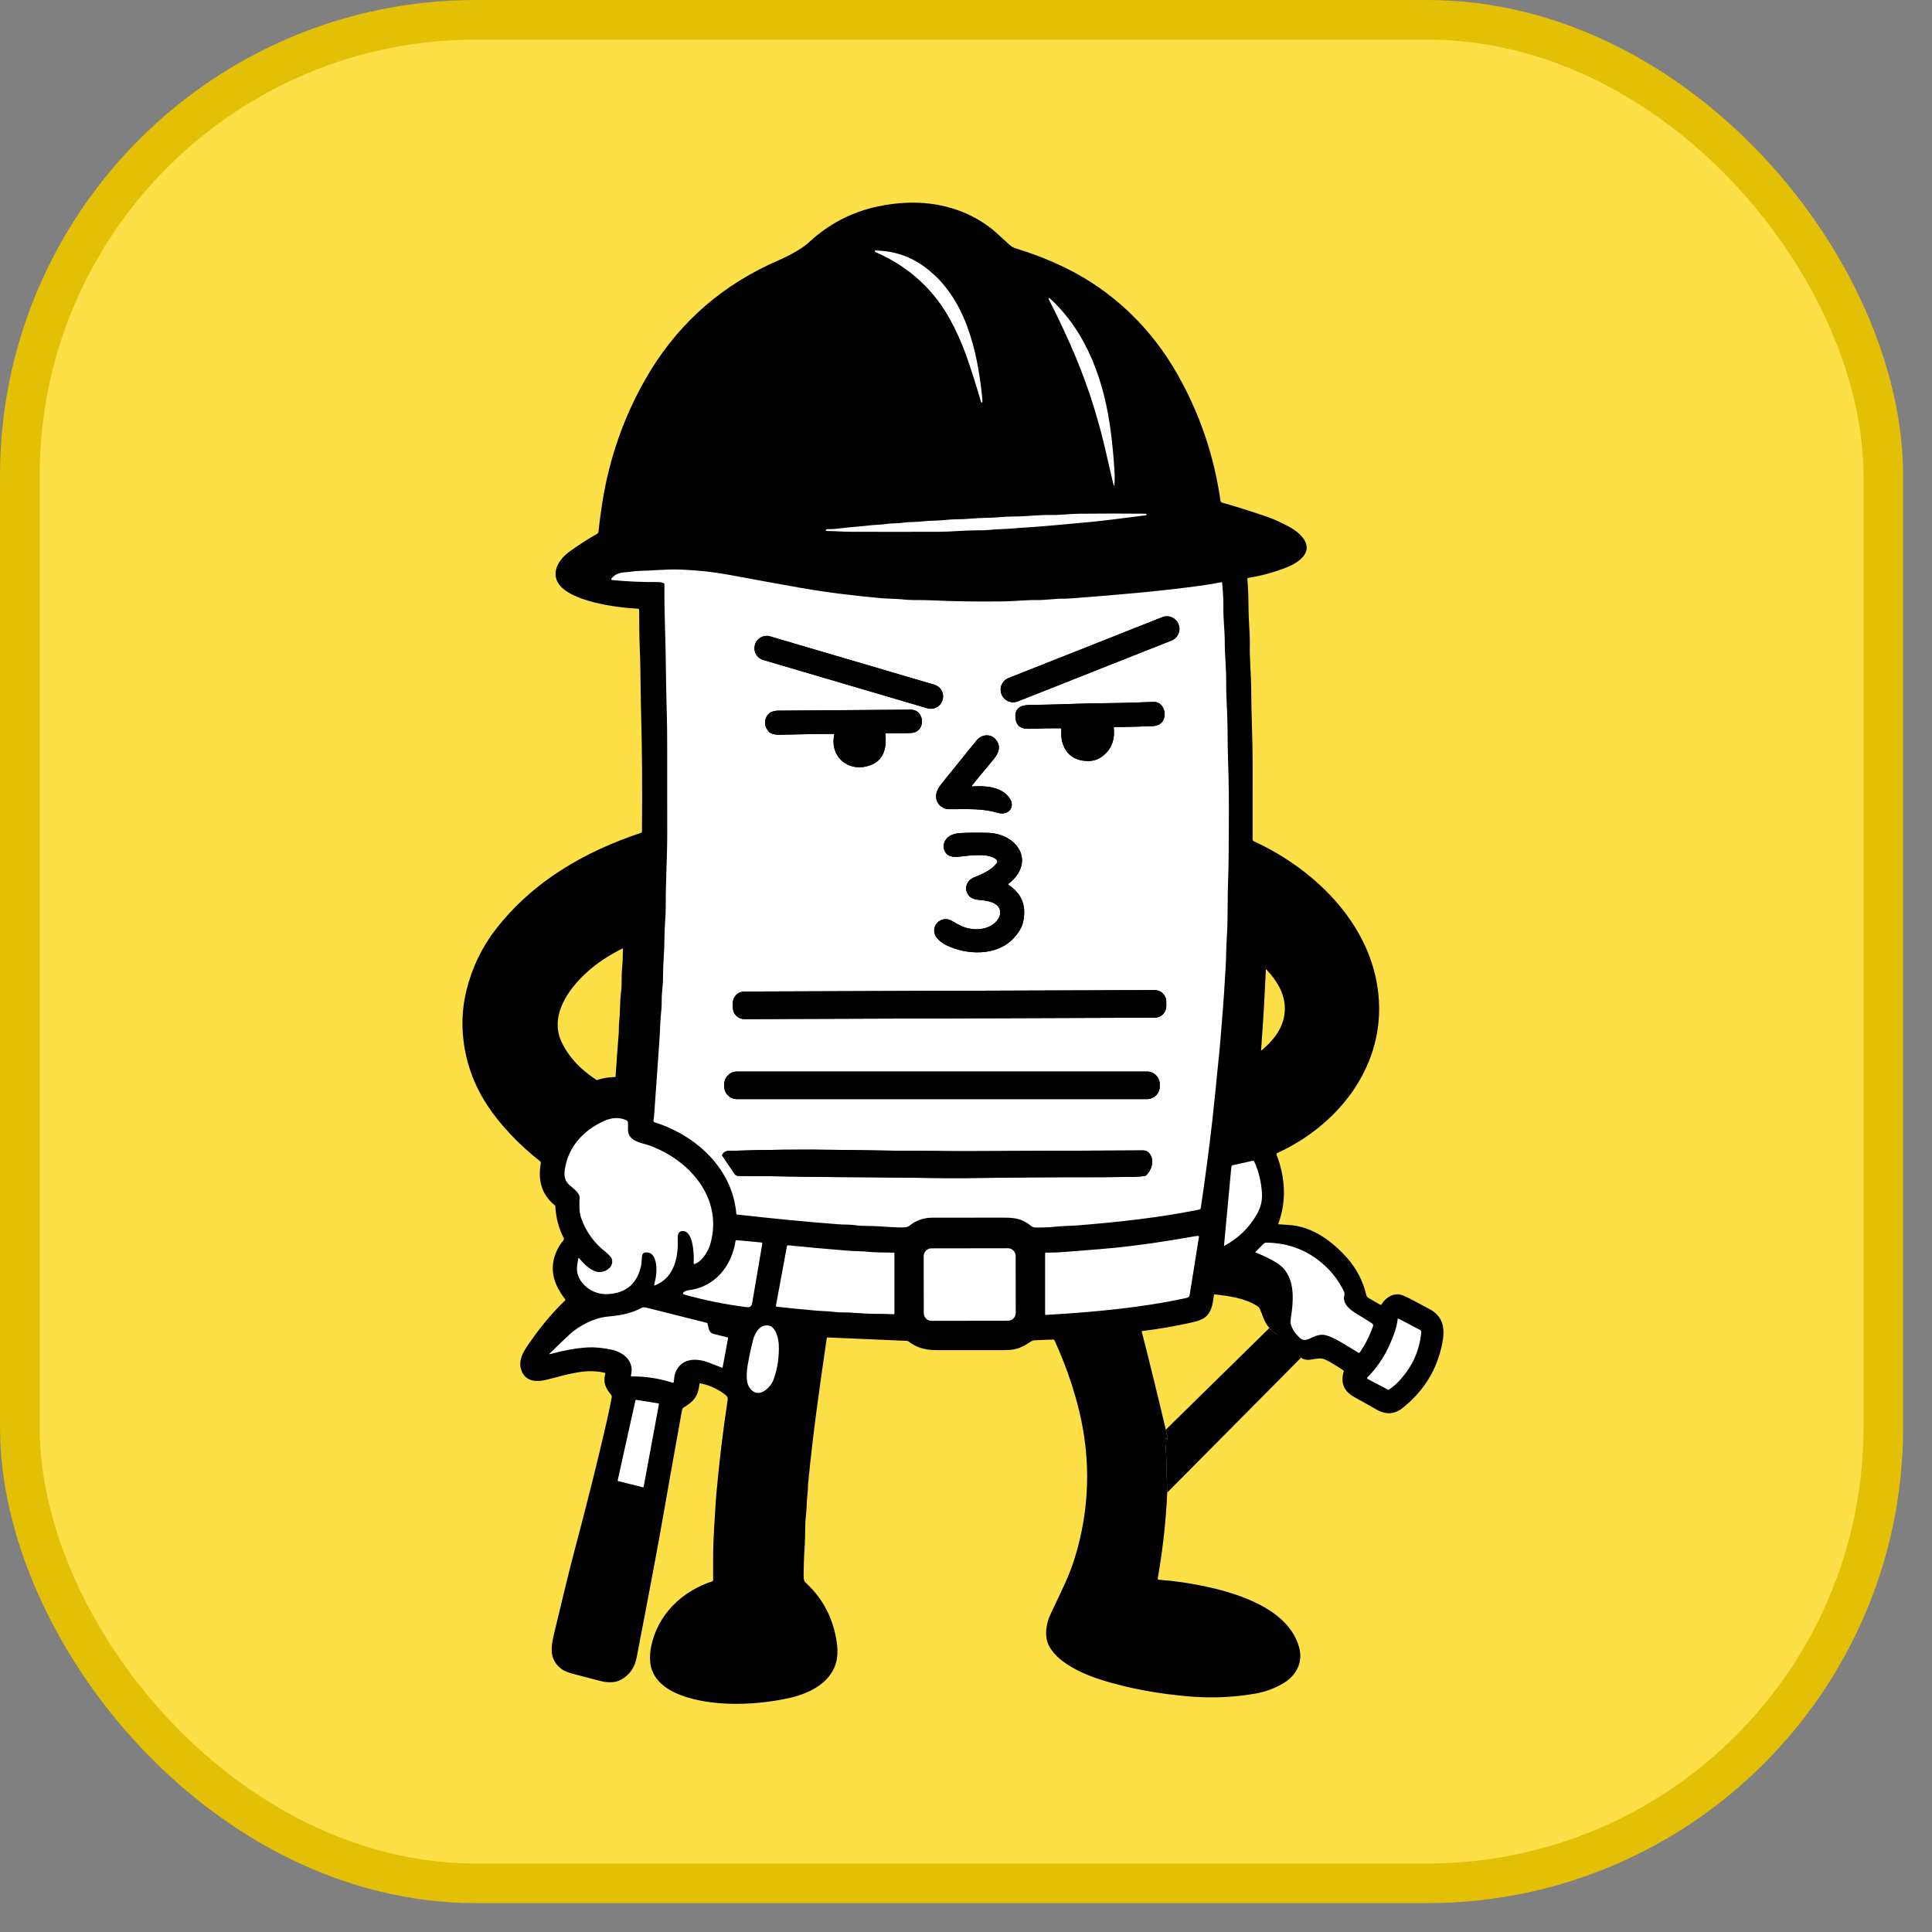
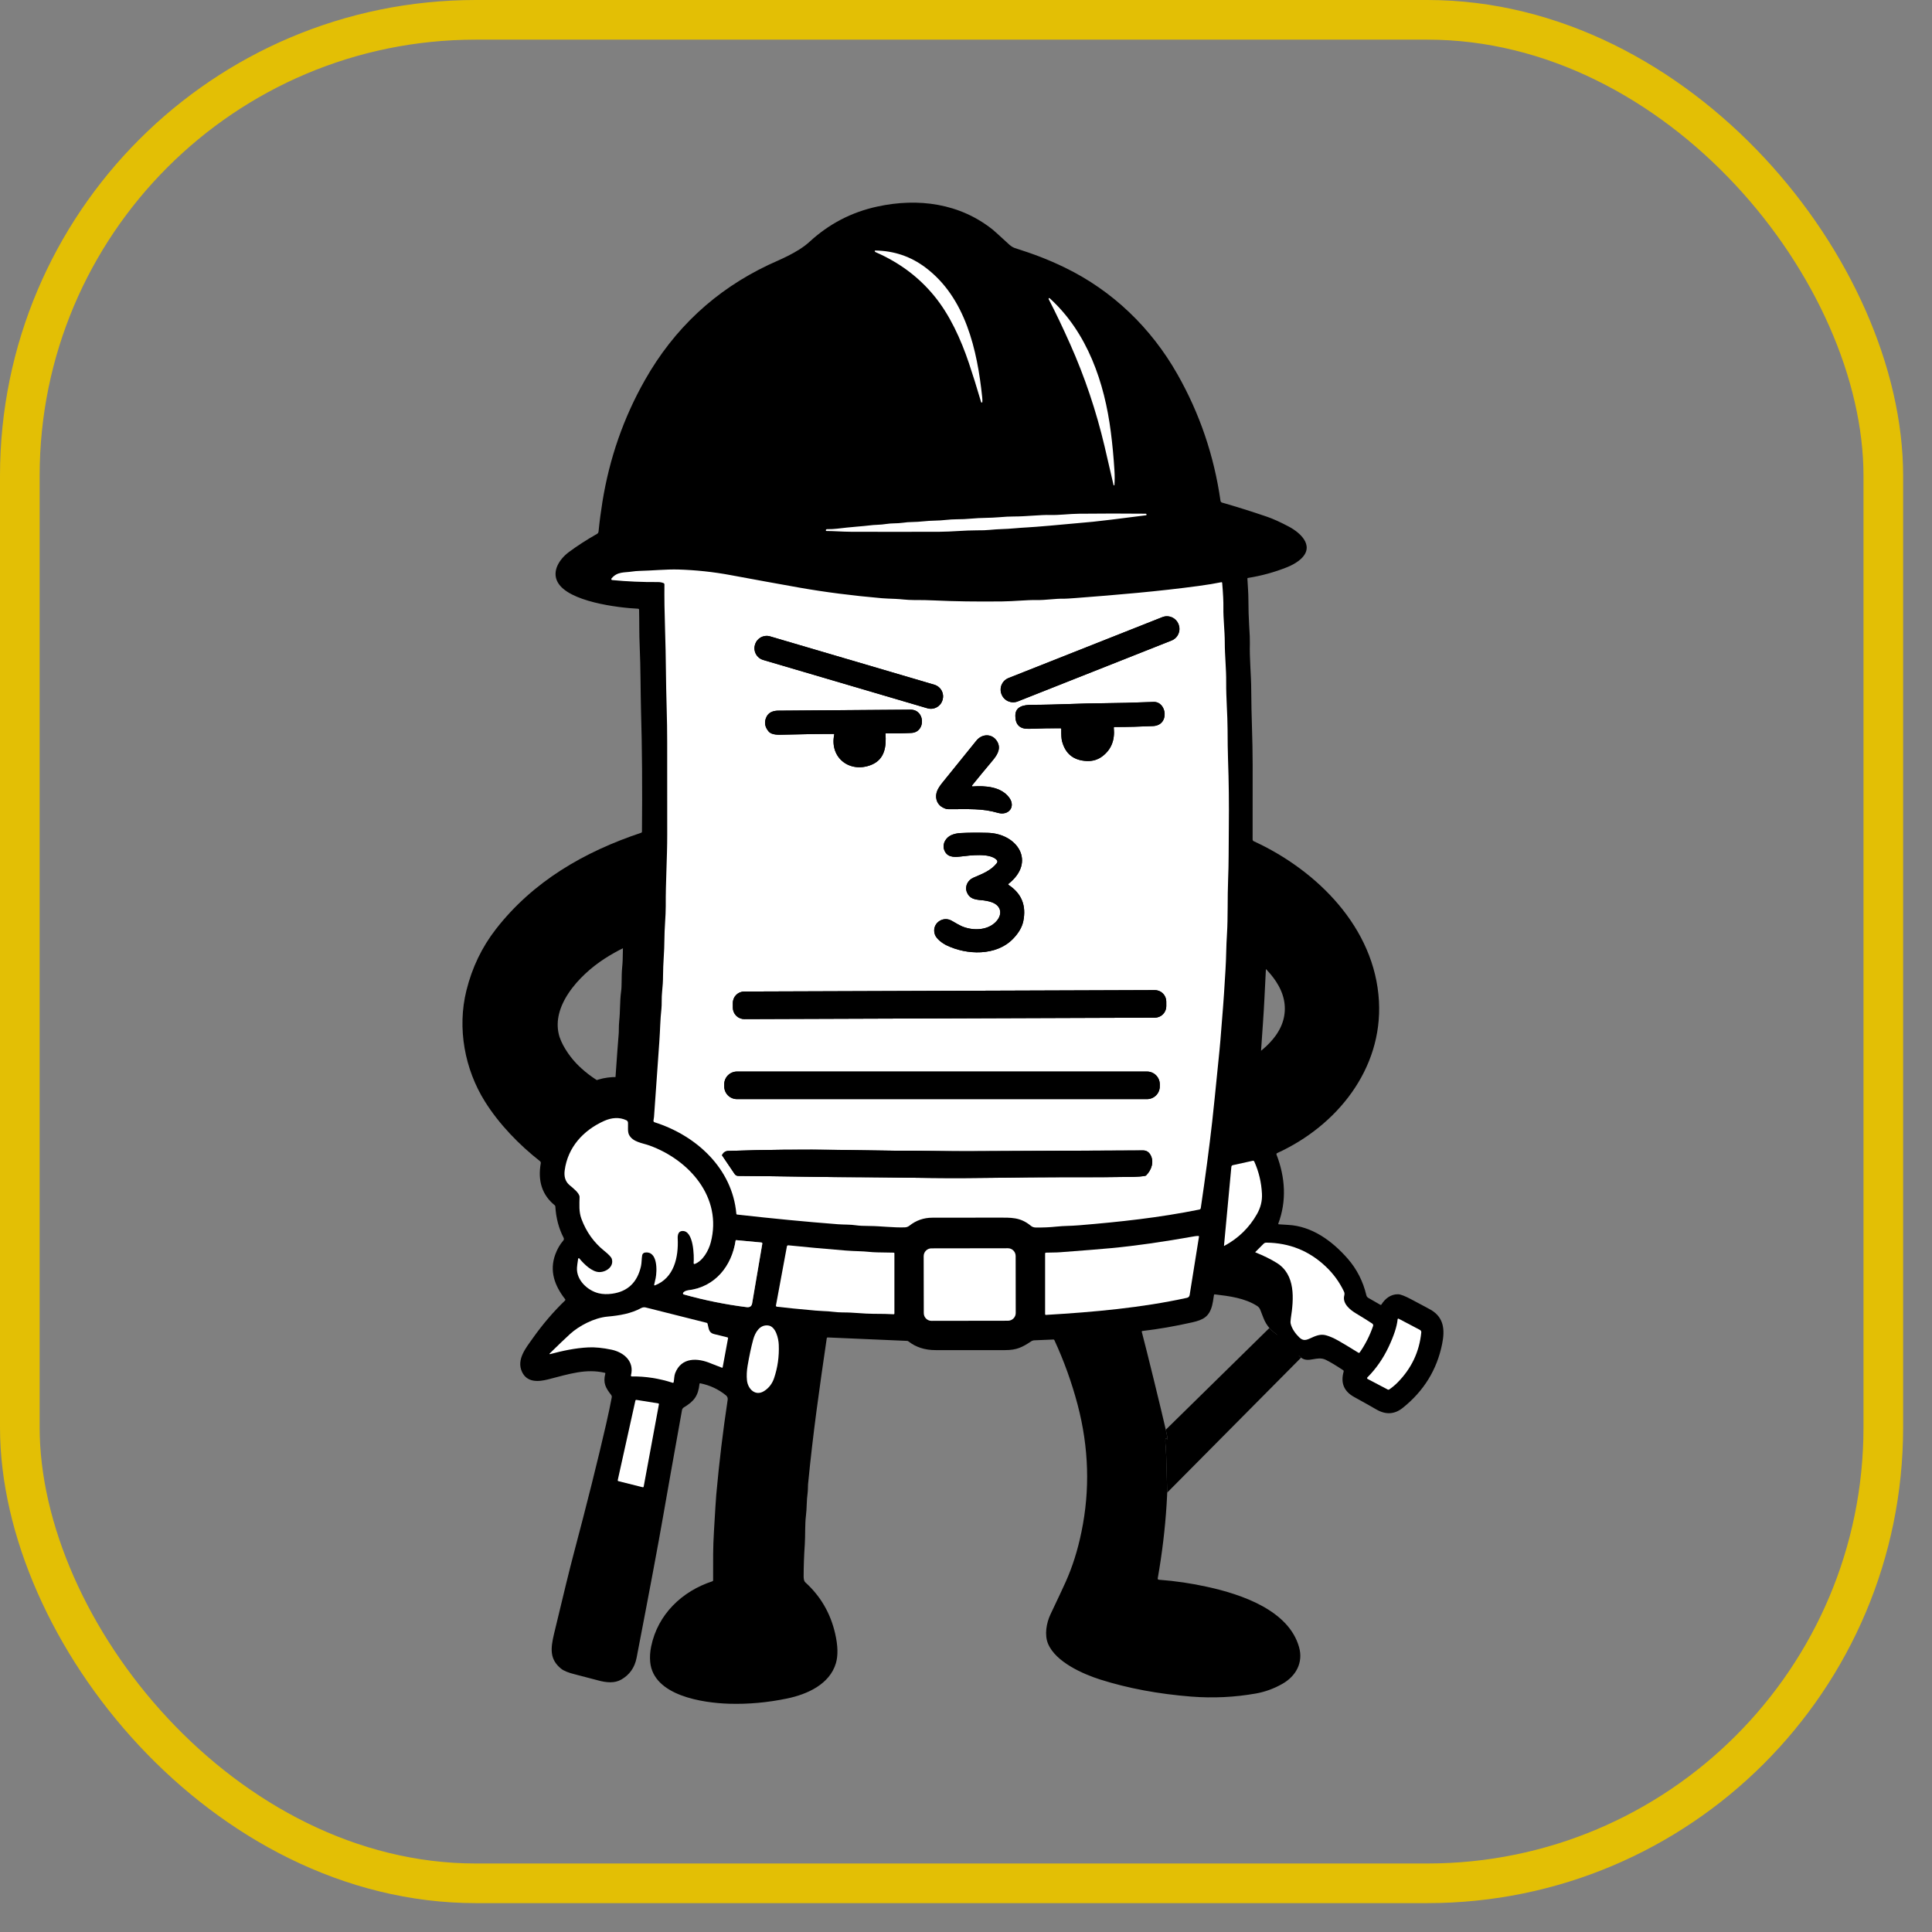
<svg xmlns="http://www.w3.org/2000/svg" width="54" height="54" viewBox="0 0 54 54" fill="none">
  <rect x="0" y="0" width="54" height="54" fill="#808080" stroke="none" />
-   <rect x="0.554" y="0.554" width="52.085" height="52.085" rx="12.744" fill="#FDE047" />
  <rect x="0.554" y="0.554" width="52.085" height="52.085" rx="12.744" stroke="#E3BF05" stroke-width="1.108" />
  <path d="M27.461 11.234C27.464 11.197 27.462 11.15 27.456 11.094C27.318 9.787 26.993 8.323 25.876 7.481C25.462 7.168 24.992 7.009 24.468 7.002C24.466 7.002 24.463 7.002 24.461 7.004C24.459 7.005 24.457 7.006 24.456 7.008C24.454 7.01 24.453 7.013 24.453 7.015C24.453 7.018 24.453 7.02 24.454 7.022C24.459 7.035 24.467 7.044 24.477 7.048C25.135 7.334 25.68 7.74 26.111 8.265C26.55 8.798 26.862 9.485 27.085 10.148C27.193 10.468 27.307 10.832 27.426 11.239C27.427 11.243 27.429 11.246 27.433 11.249C27.437 11.251 27.441 11.252 27.445 11.252C27.45 11.251 27.453 11.249 27.456 11.246C27.459 11.243 27.461 11.239 27.461 11.234Z" stroke="black" stroke-width="0.917" />
  <path d="M31.153 13.553C31.162 13.423 31.162 13.288 31.153 13.148C31.13 12.779 31.096 12.42 31.052 12.073C30.876 10.689 30.396 9.291 29.345 8.336C29.338 8.33 29.334 8.328 29.331 8.328C29.327 8.329 29.324 8.33 29.321 8.332C29.319 8.334 29.316 8.337 29.315 8.34C29.313 8.343 29.312 8.346 29.312 8.349C29.312 8.353 29.313 8.356 29.315 8.359C29.508 8.732 29.708 9.151 29.915 9.616C30.322 10.53 30.643 11.482 30.877 12.473C30.949 12.776 31.032 13.137 31.128 13.555C31.129 13.558 31.131 13.561 31.133 13.562C31.136 13.564 31.139 13.565 31.141 13.565C31.144 13.565 31.147 13.563 31.149 13.561C31.151 13.559 31.153 13.556 31.153 13.553Z" stroke="black" stroke-width="0.917" />
  <path d="M32.045 14.38C32.045 14.377 32.045 14.374 32.044 14.372C32.043 14.369 32.041 14.367 32.04 14.365C32.038 14.363 32.035 14.361 32.033 14.36C32.03 14.359 32.028 14.358 32.025 14.358C31.41 14.352 30.787 14.352 30.156 14.359C29.884 14.362 29.603 14.401 29.36 14.394C29.081 14.386 28.674 14.437 28.336 14.436C28.219 14.436 28.086 14.443 27.936 14.456C27.675 14.48 27.415 14.469 27.139 14.496C27.01 14.508 26.878 14.514 26.742 14.514C26.535 14.513 26.343 14.551 26.12 14.552C25.918 14.553 25.705 14.59 25.491 14.591C25.415 14.591 25.328 14.598 25.228 14.612C25.076 14.634 24.92 14.62 24.772 14.645C24.603 14.673 24.454 14.664 24.29 14.687C24.155 14.706 23.779 14.729 23.395 14.777C23.318 14.787 23.224 14.791 23.112 14.791C23.106 14.791 23.1 14.793 23.095 14.796C23.09 14.8 23.086 14.805 23.085 14.811L23.083 14.818C23.082 14.821 23.082 14.824 23.082 14.826C23.083 14.829 23.084 14.832 23.086 14.834C23.087 14.836 23.09 14.838 23.092 14.839C23.095 14.841 23.097 14.841 23.1 14.841C23.323 14.842 23.534 14.862 23.775 14.863C24.576 14.866 25.407 14.866 26.268 14.863C26.596 14.862 26.974 14.822 27.309 14.823C27.456 14.824 27.571 14.82 27.656 14.811C27.918 14.784 28.11 14.791 28.366 14.766C28.465 14.757 28.586 14.748 28.729 14.74C28.942 14.729 29.547 14.677 30.542 14.584C30.733 14.566 31.231 14.505 32.034 14.402C32.037 14.402 32.04 14.4 32.041 14.398C32.043 14.396 32.045 14.393 32.045 14.39L32.045 14.38Z" stroke="black" stroke-width="0.917" />
  <path d="M34.137 16.273C33.964 16.309 33.754 16.343 33.506 16.377C32.375 16.53 31.208 16.628 30.068 16.715C29.892 16.728 29.786 16.735 29.751 16.734C29.479 16.728 29.252 16.776 28.96 16.772C28.694 16.767 28.357 16.806 28.011 16.81C27.302 16.818 26.668 16.809 26.11 16.782C25.946 16.774 25.755 16.77 25.537 16.771C25.352 16.772 25.176 16.744 25.026 16.739C24.864 16.734 24.736 16.727 24.643 16.72C23.82 16.648 23.057 16.55 22.353 16.426C21.75 16.319 21.105 16.202 20.418 16.074C19.94 15.985 19.453 15.933 18.958 15.918C18.636 15.908 18.208 15.95 17.875 15.957C17.804 15.959 17.735 15.965 17.668 15.975C17.445 16.009 17.256 15.971 17.092 16.168C17.089 16.172 17.087 16.177 17.086 16.181C17.085 16.186 17.086 16.192 17.088 16.196C17.09 16.201 17.093 16.205 17.097 16.208C17.101 16.211 17.106 16.212 17.111 16.213C17.527 16.253 17.951 16.272 18.383 16.269C18.446 16.268 18.502 16.279 18.549 16.299C18.556 16.302 18.561 16.307 18.565 16.313C18.569 16.319 18.571 16.326 18.571 16.332C18.567 16.699 18.573 17.123 18.589 17.606C18.616 18.407 18.609 19.004 18.634 19.813C18.643 20.12 18.648 20.431 18.648 20.745C18.648 22.458 18.649 23.318 18.649 23.324C18.65 23.973 18.603 24.678 18.608 25.325C18.61 25.591 18.57 25.952 18.57 26.273C18.571 26.57 18.532 26.939 18.532 27.27C18.532 27.413 18.523 27.566 18.505 27.731C18.488 27.879 18.501 28.08 18.487 28.2C18.452 28.504 18.453 28.777 18.428 29.122C18.406 29.438 18.357 30.137 18.28 31.218C18.28 31.22 18.275 31.253 18.265 31.32C18.264 31.33 18.266 31.341 18.271 31.35C18.277 31.359 18.286 31.365 18.296 31.368C19.464 31.738 20.471 32.661 20.581 33.926C20.581 33.931 20.584 33.936 20.587 33.94C20.591 33.944 20.596 33.946 20.601 33.947C21.593 34.059 22.532 34.15 23.42 34.218C23.589 34.231 23.772 34.223 23.932 34.248C24.008 34.26 24.136 34.266 24.314 34.267C24.601 34.268 24.987 34.317 25.293 34.305C25.339 34.303 25.383 34.287 25.419 34.258C25.605 34.11 25.819 34.035 26.061 34.035C26.671 34.033 27.278 34.033 27.882 34.033C28.261 34.033 28.517 34.016 28.812 34.261C28.849 34.291 28.895 34.308 28.943 34.309C29.145 34.312 29.34 34.304 29.527 34.284C29.76 34.26 29.898 34.269 30.162 34.247C31.294 34.153 32.399 34.035 33.523 33.807C33.533 33.805 33.542 33.8 33.549 33.793C33.556 33.786 33.561 33.776 33.562 33.766C33.691 32.894 33.798 32.087 33.882 31.345C33.906 31.14 33.973 30.481 34.084 29.369C34.122 28.997 34.152 28.508 34.187 28.116C34.198 27.99 34.22 27.653 34.253 27.106C34.277 26.721 34.269 26.485 34.295 26.094C34.323 25.653 34.306 25.062 34.326 24.59C34.346 24.103 34.339 23.758 34.346 23.124C34.353 22.463 34.346 21.833 34.324 21.235C34.316 20.998 34.312 20.712 34.311 20.377C34.31 19.983 34.269 19.509 34.272 19.073C34.276 18.694 34.233 18.327 34.233 17.959C34.233 17.635 34.189 17.291 34.194 16.987C34.197 16.823 34.186 16.591 34.16 16.291C34.16 16.288 34.159 16.285 34.158 16.283C34.157 16.281 34.155 16.279 34.152 16.277C34.15 16.275 34.148 16.274 34.145 16.273C34.142 16.273 34.139 16.273 34.137 16.273Z" stroke="black" stroke-width="0.917" />
  <path d="M17.629 30.589C17.702 29.548 17.742 28.998 17.749 28.938C17.759 28.853 17.751 28.692 17.764 28.578C17.795 28.297 17.781 28.013 17.815 27.767C17.845 27.555 17.823 27.305 17.847 27.071C17.86 26.947 17.867 26.785 17.868 26.585C17.87 26.325 17.891 26.07 17.907 25.829C17.907 25.826 17.906 25.823 17.905 25.82C17.904 25.817 17.901 25.814 17.899 25.812C17.896 25.811 17.894 25.809 17.89 25.809C17.887 25.808 17.884 25.809 17.881 25.81C17.447 25.961 17.04 26.159 16.66 26.403C15.835 26.934 14.921 27.93 15.171 29.008C15.255 29.37 15.519 29.767 15.767 30.029C16.008 30.283 16.291 30.501 16.614 30.683C16.623 30.688 16.633 30.691 16.643 30.692C16.653 30.692 16.663 30.69 16.673 30.685C16.911 30.571 17.167 30.536 17.439 30.58C17.508 30.592 17.564 30.6 17.607 30.607C17.61 30.607 17.612 30.607 17.615 30.606C17.617 30.605 17.62 30.604 17.622 30.602C17.624 30.601 17.626 30.599 17.627 30.596C17.628 30.594 17.629 30.592 17.629 30.589Z" stroke="black" stroke-width="0.917" />
  <path d="M34.866 28.2C34.86 28.311 34.853 28.42 34.845 28.528C34.792 29.324 34.751 29.89 34.723 30.224C34.723 30.226 34.723 30.227 34.724 30.229C34.724 30.23 34.725 30.231 34.726 30.232C34.727 30.233 34.729 30.233 34.73 30.233C34.732 30.233 34.733 30.233 34.734 30.232C35.502 29.849 36.311 29.221 36.367 28.29C36.422 27.358 35.693 26.64 34.976 26.167C34.975 26.166 34.973 26.166 34.972 26.166C34.971 26.166 34.969 26.166 34.968 26.167C34.967 26.168 34.965 26.169 34.965 26.17C34.964 26.171 34.964 26.172 34.964 26.174C34.952 26.51 34.926 27.076 34.884 27.873C34.879 27.981 34.873 28.09 34.866 28.2Z" stroke="black" stroke-width="0.917" />
  <path d="M18.305 35.925C18.844 35.717 18.968 35.133 18.942 34.611C18.938 34.519 18.959 34.413 19.065 34.405C19.39 34.379 19.403 35.109 19.387 35.302C19.386 35.306 19.387 35.31 19.389 35.314C19.39 35.317 19.393 35.321 19.396 35.323C19.399 35.325 19.403 35.327 19.407 35.328C19.411 35.328 19.415 35.328 19.419 35.326C19.643 35.242 19.806 34.956 19.866 34.724C20.197 33.465 19.263 32.417 18.152 32.015C17.956 31.944 17.689 31.923 17.582 31.716C17.537 31.628 17.558 31.486 17.553 31.379C17.552 31.364 17.548 31.35 17.54 31.338C17.532 31.326 17.521 31.316 17.508 31.31C17.312 31.216 17.094 31.235 16.888 31.327C16.305 31.589 15.868 32.064 15.783 32.714C15.762 32.878 15.796 33.019 15.919 33.123C16.007 33.197 16.201 33.345 16.199 33.456C16.195 33.665 16.176 33.866 16.253 34.071C16.387 34.43 16.599 34.726 16.887 34.958C17.015 35.061 17.086 35.136 17.1 35.184C17.164 35.394 16.954 35.55 16.757 35.553C16.553 35.556 16.323 35.332 16.193 35.172C16.191 35.169 16.188 35.167 16.184 35.165C16.18 35.164 16.177 35.164 16.173 35.165C16.169 35.166 16.166 35.168 16.164 35.171C16.161 35.173 16.16 35.177 16.159 35.181C16.14 35.306 16.129 35.388 16.127 35.427C16.104 35.776 16.423 36.071 16.736 36.146C16.849 36.173 16.975 36.177 17.114 36.157C17.545 36.096 17.812 35.841 17.915 35.393C17.937 35.294 17.932 35.179 17.949 35.084C17.952 35.064 17.961 35.047 17.976 35.033C17.99 35.019 18.008 35.01 18.027 35.008C18.39 34.956 18.365 35.531 18.326 35.721C18.326 35.726 18.311 35.788 18.284 35.907C18.284 35.91 18.284 35.913 18.285 35.916C18.285 35.918 18.287 35.921 18.289 35.922C18.291 35.924 18.294 35.925 18.297 35.926C18.299 35.926 18.302 35.926 18.305 35.925Z" stroke="black" stroke-width="0.917" />
  <path d="M34.215 34.815C34.215 34.816 34.215 34.817 34.215 34.818C34.216 34.819 34.217 34.82 34.217 34.821C34.218 34.821 34.219 34.822 34.22 34.822C34.221 34.822 34.222 34.822 34.224 34.821C34.616 34.61 34.921 34.313 35.138 33.93C35.24 33.749 35.287 33.56 35.276 33.363C35.26 33.045 35.188 32.746 35.062 32.464C35.058 32.456 35.052 32.449 35.044 32.445C35.036 32.441 35.027 32.44 35.019 32.442L34.461 32.565C34.45 32.567 34.441 32.573 34.433 32.581C34.426 32.59 34.422 32.6 34.421 32.611L34.215 34.815Z" stroke="black" stroke-width="0.917" />
  <path d="M33.493 34.545C33.45 34.546 33.416 34.549 33.391 34.554C32.516 34.71 31.741 34.821 31.065 34.885C30.779 34.912 30.304 34.95 29.64 35C29.508 35.011 29.371 35.006 29.235 35.012C29.229 35.012 29.222 35.015 29.218 35.02C29.213 35.024 29.211 35.031 29.211 35.037V36.729C29.211 36.732 29.212 36.736 29.213 36.738C29.214 36.741 29.216 36.744 29.218 36.746C29.22 36.748 29.223 36.75 29.226 36.751C29.229 36.752 29.232 36.752 29.235 36.752C30.561 36.674 31.912 36.553 33.178 36.274C33.197 36.27 33.214 36.26 33.227 36.247C33.24 36.233 33.248 36.215 33.251 36.197L33.512 34.566C33.512 34.564 33.512 34.561 33.511 34.558C33.51 34.556 33.509 34.553 33.507 34.551C33.505 34.549 33.503 34.547 33.501 34.546C33.498 34.545 33.495 34.545 33.493 34.545Z" stroke="black" stroke-width="0.917" />
-   <path d="M19.093 36.136C19.091 36.14 19.09 36.144 19.09 36.149C19.09 36.153 19.091 36.157 19.092 36.162C19.094 36.166 19.097 36.169 19.1 36.172C19.103 36.175 19.107 36.177 19.111 36.178C19.698 36.342 20.284 36.46 20.868 36.533C20.957 36.544 21.008 36.509 21.022 36.428C21.182 35.498 21.276 34.942 21.307 34.758C21.307 34.755 21.307 34.751 21.306 34.747C21.305 34.743 21.303 34.74 21.301 34.737C21.299 34.734 21.296 34.731 21.293 34.73C21.289 34.728 21.285 34.727 21.282 34.727L20.575 34.66C20.571 34.66 20.568 34.661 20.566 34.663C20.563 34.665 20.561 34.668 20.561 34.671C20.454 35.386 19.985 35.972 19.238 36.062C19.186 36.068 19.115 36.095 19.093 36.136Z" stroke="black" stroke-width="0.917" />
  <path d="M35.091 35.003C35.32 35.095 35.519 35.193 35.686 35.297C36.216 35.626 36.163 36.303 36.079 36.845C36.068 36.916 36.067 36.969 36.077 37.004C36.112 37.144 36.215 37.284 36.319 37.382C36.407 37.464 36.48 37.468 36.595 37.416C36.775 37.334 36.901 37.276 37.063 37.32C37.165 37.348 37.28 37.398 37.409 37.471C37.558 37.556 37.744 37.668 37.967 37.807C37.973 37.811 37.98 37.812 37.987 37.811C37.994 37.809 38 37.805 38.004 37.8C38.162 37.574 38.286 37.328 38.378 37.062C38.383 37.049 38.383 37.035 38.378 37.023C38.374 37.01 38.366 37 38.355 36.992C38.237 36.914 38.089 36.822 37.911 36.715C37.734 36.61 37.514 36.433 37.573 36.206C37.583 36.167 37.58 36.131 37.564 36.097C37.438 35.832 37.267 35.598 37.051 35.394C36.589 34.958 36.038 34.737 35.395 34.73C35.381 34.73 35.366 34.733 35.352 34.739C35.339 34.744 35.326 34.752 35.316 34.763L35.088 34.991C35.087 34.992 35.087 34.993 35.086 34.994C35.086 34.995 35.086 34.996 35.086 34.998C35.086 34.999 35.087 35 35.088 35.001C35.089 35.002 35.09 35.002 35.091 35.003Z" stroke="black" stroke-width="0.917" />
  <path d="M24.982 35.012C24.899 35.01 24.746 35.007 24.524 35.004C24.352 35.002 24.203 34.976 24.012 34.972C23.89 34.969 23.762 34.962 23.628 34.952C23.038 34.904 22.507 34.856 22.035 34.807C22.025 34.806 22.016 34.809 22.008 34.814C22 34.82 21.995 34.828 21.994 34.838L21.688 36.489C21.687 36.492 21.687 36.497 21.688 36.501C21.689 36.505 21.691 36.508 21.693 36.511C21.696 36.515 21.699 36.517 21.702 36.519C21.706 36.522 21.709 36.523 21.713 36.523C21.951 36.552 22.311 36.588 22.795 36.631C22.892 36.639 22.965 36.644 23.014 36.645C23.202 36.648 23.37 36.684 23.561 36.683C23.831 36.68 24.147 36.721 24.401 36.721C24.648 36.721 24.84 36.726 24.975 36.734C24.978 36.735 24.982 36.734 24.984 36.733C24.987 36.732 24.99 36.73 24.992 36.728C24.994 36.726 24.996 36.724 24.997 36.721C24.998 36.718 24.999 36.715 24.999 36.712V35.029C24.999 35.024 24.997 35.02 24.994 35.017C24.991 35.014 24.987 35.012 24.982 35.012Z" stroke="black" stroke-width="0.917" />
  <path d="M28.387 35.103C28.387 35.075 28.381 35.047 28.371 35.02C28.36 34.994 28.344 34.97 28.323 34.95C28.303 34.93 28.279 34.914 28.253 34.903C28.227 34.892 28.198 34.887 28.17 34.887L26.033 34.89C26.005 34.891 25.976 34.896 25.95 34.907C25.924 34.918 25.9 34.934 25.88 34.954C25.86 34.974 25.844 34.998 25.833 35.025C25.822 35.051 25.816 35.079 25.816 35.108L25.819 36.7C25.819 36.728 25.825 36.757 25.836 36.783C25.847 36.809 25.863 36.833 25.883 36.853C25.903 36.873 25.927 36.889 25.953 36.9C25.98 36.911 26.008 36.917 26.037 36.917L28.173 36.913C28.202 36.913 28.23 36.907 28.256 36.896C28.283 36.885 28.307 36.869 28.327 36.849C28.347 36.829 28.363 36.805 28.374 36.779C28.384 36.752 28.39 36.724 28.39 36.695L28.387 35.103Z" stroke="black" stroke-width="0.917" />
  <path d="M15.376 37.849C15.716 37.758 16.076 37.678 16.448 37.66C16.631 37.651 16.847 37.672 17.096 37.724C17.44 37.797 17.741 38.051 17.639 38.442C17.638 38.446 17.638 38.45 17.639 38.453C17.64 38.457 17.641 38.46 17.643 38.463C17.646 38.466 17.648 38.468 17.652 38.47C17.655 38.471 17.659 38.472 17.662 38.472C18.042 38.467 18.423 38.526 18.805 38.649C18.808 38.65 18.811 38.651 18.814 38.65C18.817 38.65 18.82 38.649 18.823 38.647C18.826 38.646 18.828 38.644 18.83 38.641C18.831 38.638 18.833 38.636 18.833 38.632C18.849 38.554 18.846 38.457 18.875 38.381C19.049 37.931 19.501 37.948 19.881 38.111C19.886 38.114 19.986 38.152 20.18 38.227C20.182 38.228 20.184 38.229 20.187 38.229C20.19 38.228 20.192 38.228 20.194 38.226C20.197 38.225 20.198 38.223 20.2 38.221C20.201 38.219 20.203 38.217 20.203 38.214L20.353 37.407C20.354 37.401 20.352 37.394 20.349 37.389C20.346 37.384 20.34 37.38 20.334 37.379C20.172 37.34 20.046 37.309 19.956 37.286C19.802 37.246 19.815 37.113 19.78 36.996C19.778 36.991 19.775 36.985 19.771 36.981C19.766 36.977 19.761 36.974 19.755 36.973L18.051 36.544C18.01 36.534 17.967 36.539 17.929 36.559C17.644 36.715 17.321 36.769 16.988 36.799C16.607 36.833 16.183 37.061 15.938 37.285C15.803 37.408 15.613 37.59 15.366 37.832C15.364 37.834 15.364 37.836 15.363 37.838C15.363 37.84 15.364 37.843 15.365 37.844C15.366 37.846 15.367 37.848 15.369 37.849C15.371 37.849 15.374 37.85 15.376 37.849Z" stroke="black" stroke-width="0.917" />
  <path d="M39.064 36.873C39.046 37.072 38.961 37.332 38.809 37.654C38.657 37.974 38.461 38.257 38.218 38.5C38.216 38.503 38.214 38.506 38.212 38.51C38.211 38.514 38.211 38.518 38.211 38.522C38.212 38.526 38.213 38.53 38.216 38.534C38.218 38.537 38.221 38.54 38.225 38.542L38.791 38.84C38.796 38.843 38.802 38.844 38.809 38.843C38.815 38.843 38.821 38.841 38.826 38.838C38.91 38.781 38.989 38.716 39.06 38.644C39.45 38.25 39.672 37.783 39.725 37.242C39.727 37.228 39.724 37.213 39.717 37.2C39.71 37.188 39.7 37.178 39.687 37.171L39.092 36.858C39.089 36.856 39.086 36.855 39.083 36.855C39.08 36.855 39.077 36.856 39.074 36.858C39.072 36.859 39.069 36.861 39.068 36.864C39.066 36.867 39.065 36.87 39.064 36.873Z" stroke="black" stroke-width="0.917" />
  <path d="M21.48 37.048C21.242 37.015 21.111 37.24 21.056 37.442C21 37.648 20.948 37.892 20.9 38.172C20.875 38.319 20.869 38.455 20.882 38.581C20.907 38.823 21.119 39.041 21.37 38.875C21.498 38.791 21.587 38.673 21.639 38.522C21.739 38.228 21.784 37.918 21.771 37.589C21.765 37.41 21.687 37.077 21.48 37.048Z" stroke="black" stroke-width="0.917" />
  <path d="M17.964 41.569C17.967 41.57 17.97 41.57 17.973 41.569C17.976 41.569 17.979 41.568 17.982 41.566C17.984 41.565 17.986 41.562 17.988 41.56C17.99 41.557 17.991 41.555 17.991 41.552L18.417 39.251C18.418 39.248 18.418 39.245 18.417 39.242C18.416 39.24 18.415 39.237 18.413 39.234C18.412 39.232 18.41 39.23 18.407 39.228C18.404 39.227 18.402 39.226 18.399 39.225L17.786 39.127C17.78 39.126 17.774 39.128 17.77 39.131C17.765 39.134 17.762 39.139 17.76 39.144L17.266 41.371C17.265 41.377 17.266 41.383 17.269 41.388C17.272 41.393 17.277 41.396 17.282 41.398L17.964 41.569Z" stroke="black" stroke-width="0.917" />
  <path d="M32.939 17.444C32.905 17.358 32.839 17.29 32.754 17.253C32.669 17.217 32.574 17.215 32.488 17.249L28.188 18.952C28.146 18.968 28.107 18.993 28.074 19.025C28.042 19.057 28.015 19.095 27.997 19.137C27.979 19.178 27.97 19.223 27.969 19.269C27.968 19.314 27.976 19.36 27.993 19.402L27.996 19.409C28.03 19.495 28.096 19.564 28.181 19.6C28.265 19.637 28.361 19.638 28.447 19.604L32.747 17.902C32.789 17.885 32.828 17.86 32.861 17.828C32.893 17.797 32.919 17.759 32.938 17.717C32.956 17.675 32.965 17.63 32.966 17.584C32.967 17.539 32.959 17.494 32.942 17.451L32.939 17.444Z" stroke="black" stroke-width="0.917" />
  <path d="M26.344 19.558C26.357 19.515 26.361 19.47 26.356 19.426C26.351 19.382 26.338 19.339 26.317 19.3C26.295 19.261 26.266 19.226 26.232 19.198C26.197 19.17 26.157 19.149 26.115 19.137L21.523 17.785C21.48 17.773 21.436 17.769 21.391 17.773C21.347 17.778 21.304 17.791 21.265 17.813C21.226 17.834 21.192 17.863 21.163 17.898C21.136 17.932 21.115 17.972 21.102 18.015L21.1 18.023C21.087 18.066 21.083 18.11 21.088 18.155C21.093 18.199 21.106 18.242 21.127 18.281C21.149 18.32 21.177 18.355 21.212 18.383C21.247 18.41 21.287 18.431 21.329 18.444L25.921 19.795C25.963 19.808 26.008 19.812 26.052 19.807C26.097 19.802 26.14 19.789 26.179 19.768C26.218 19.746 26.252 19.718 26.28 19.683C26.308 19.648 26.329 19.608 26.342 19.566L26.344 19.558Z" stroke="black" stroke-width="0.917" />
  <path d="M29.663 20.378C29.66 20.54 29.667 20.652 29.683 20.715C29.777 21.07 30.008 21.255 30.379 21.27C30.541 21.277 30.685 21.233 30.809 21.139C31.058 20.952 31.165 20.686 31.129 20.343C31.129 20.34 31.13 20.337 31.13 20.334C31.131 20.331 31.133 20.328 31.135 20.326C31.137 20.324 31.139 20.322 31.142 20.321C31.145 20.32 31.148 20.319 31.151 20.319C31.516 20.319 31.875 20.31 32.229 20.293C32.699 20.271 32.614 19.606 32.242 19.619C31.647 19.641 31.196 19.653 30.889 19.654C30.192 19.657 29.589 19.698 28.836 19.7C28.611 19.7 28.382 19.745 28.379 19.997C28.376 20.256 28.503 20.38 28.762 20.37C29.09 20.358 29.383 20.352 29.64 20.354C29.643 20.354 29.646 20.355 29.649 20.356C29.652 20.357 29.654 20.359 29.656 20.361C29.658 20.363 29.66 20.366 29.661 20.369C29.662 20.372 29.663 20.375 29.663 20.378Z" stroke="black" stroke-width="0.917" />
  <path d="M23.317 20.529C23.179 21.191 23.767 21.619 24.36 21.373C24.73 21.22 24.775 20.862 24.749 20.509C24.748 20.507 24.749 20.506 24.749 20.504C24.75 20.502 24.751 20.501 24.752 20.5C24.753 20.499 24.754 20.498 24.756 20.497C24.757 20.496 24.759 20.496 24.761 20.496C25.013 20.5 25.251 20.496 25.475 20.484C25.88 20.462 25.863 19.831 25.447 19.834C22.979 19.852 21.739 19.861 21.726 19.862C21.575 19.87 21.473 19.929 21.421 20.04C21.354 20.182 21.375 20.317 21.485 20.445C21.57 20.544 21.759 20.536 21.881 20.533C22.536 20.516 23.01 20.509 23.303 20.512C23.305 20.512 23.307 20.512 23.309 20.513C23.311 20.514 23.313 20.515 23.314 20.517C23.316 20.519 23.317 20.521 23.317 20.523C23.317 20.525 23.317 20.527 23.317 20.529Z" stroke="black" stroke-width="0.917" />
  <path d="M27.183 21.982C27.18 21.982 27.177 21.981 27.174 21.98C27.171 21.978 27.168 21.975 27.167 21.972C27.165 21.969 27.165 21.966 27.165 21.962C27.165 21.959 27.166 21.956 27.169 21.953C27.354 21.724 27.539 21.5 27.724 21.28C27.847 21.134 27.979 20.958 27.891 20.763C27.774 20.507 27.467 20.482 27.289 20.702C26.806 21.301 26.49 21.692 26.341 21.875C26.272 21.96 26.224 22.035 26.197 22.099C26.13 22.257 26.165 22.45 26.315 22.548C26.386 22.594 26.45 22.617 26.509 22.617C27.088 22.619 27.442 22.589 27.894 22.72C28.19 22.805 28.4 22.547 28.203 22.288C27.973 21.986 27.539 21.957 27.183 21.982Z" stroke="black" stroke-width="0.917" />
  <path d="M28.19 24.703C28.968 24.086 28.435 23.298 27.61 23.278C27.318 23.27 27.066 23.273 26.855 23.284C26.756 23.289 26.668 23.308 26.592 23.342C26.442 23.409 26.337 23.58 26.39 23.742C26.46 23.958 26.648 23.963 26.842 23.941C27.132 23.907 27.673 23.835 27.862 24.035C27.873 24.046 27.88 24.061 27.88 24.077C27.881 24.093 27.876 24.109 27.867 24.121C27.706 24.331 27.468 24.421 27.209 24.532C27.056 24.597 26.961 24.773 27.028 24.939C27.098 25.11 27.231 25.142 27.424 25.159C27.531 25.167 27.627 25.186 27.711 25.214C28.008 25.314 28.034 25.581 27.818 25.785C27.571 26.018 27.164 26.012 26.875 25.885C26.833 25.867 26.744 25.817 26.606 25.737C26.348 25.586 26.033 25.823 26.132 26.117C26.174 26.243 26.344 26.365 26.454 26.419C27.021 26.696 27.849 26.727 28.319 26.238C28.475 26.076 28.57 25.912 28.604 25.745C28.692 25.309 28.555 24.972 28.192 24.734C28.189 24.733 28.187 24.73 28.186 24.727C28.184 24.725 28.183 24.722 28.183 24.719C28.183 24.716 28.183 24.713 28.185 24.71C28.186 24.707 28.188 24.704 28.19 24.703Z" stroke="black" stroke-width="0.917" />
  <path d="M32.599 27.993C32.599 27.908 32.565 27.826 32.505 27.767C32.444 27.707 32.363 27.674 32.278 27.674L20.803 27.714C20.718 27.714 20.637 27.748 20.577 27.808C20.517 27.869 20.484 27.95 20.484 28.035L20.485 28.165C20.485 28.25 20.519 28.331 20.579 28.391C20.64 28.451 20.721 28.484 20.806 28.484L32.281 28.444C32.365 28.444 32.447 28.41 32.507 28.349C32.566 28.289 32.6 28.208 32.599 28.123L32.599 27.993Z" stroke="black" stroke-width="0.917" />
  <path d="M32.416 30.305C32.416 30.211 32.379 30.12 32.312 30.053C32.245 29.987 32.154 29.949 32.06 29.949H20.598C20.504 29.949 20.413 29.987 20.346 30.053C20.28 30.12 20.242 30.211 20.242 30.305V30.363C20.242 30.457 20.28 30.548 20.346 30.615C20.413 30.682 20.504 30.719 20.598 30.719H32.06C32.154 30.719 32.245 30.682 32.312 30.615C32.379 30.548 32.416 30.457 32.416 30.363V30.305Z" stroke="black" stroke-width="0.917" />
  <path d="M20.182 32.292L20.534 32.813C20.545 32.829 20.559 32.842 20.576 32.851C20.593 32.86 20.612 32.865 20.631 32.865C21.923 32.873 23.03 32.903 24.221 32.903C24.411 32.903 25.018 32.909 26.041 32.923C27.273 32.939 28.51 32.899 29.664 32.902C30.567 32.904 31.241 32.901 31.688 32.892C31.796 32.89 31.932 32.879 32.008 32.864C32.018 32.861 32.028 32.856 32.036 32.848C32.184 32.7 32.265 32.466 32.153 32.274C32.105 32.192 32.035 32.152 31.944 32.153C31.509 32.156 29.869 32.164 27.025 32.175C26.45 32.177 25.552 32.157 24.999 32.161C24.941 32.161 24.435 32.154 23.48 32.139C22.439 32.122 21.395 32.132 20.35 32.168C20.278 32.17 20.222 32.208 20.181 32.28C20.18 32.282 20.18 32.284 20.18 32.286C20.18 32.288 20.18 32.29 20.182 32.292Z" stroke="black" stroke-width="0.917" />
  <path d="M35.743 34.22C35.808 34.225 35.893 34.23 35.999 34.236C36.666 34.27 37.23 34.679 37.669 35.18C37.923 35.471 38.097 35.811 38.19 36.202C38.193 36.217 38.2 36.231 38.209 36.244C38.218 36.256 38.23 36.267 38.243 36.275L38.582 36.47C38.587 36.472 38.593 36.473 38.598 36.472C38.604 36.471 38.608 36.467 38.611 36.462C38.717 36.292 38.877 36.171 39.078 36.175C39.146 36.176 39.268 36.223 39.443 36.316C39.791 36.5 39.978 36.601 40.006 36.618C40.354 36.831 40.389 37.162 40.309 37.56C40.164 38.283 39.797 38.879 39.208 39.35C38.979 39.534 38.732 39.548 38.468 39.394C38.333 39.315 38.127 39.199 37.85 39.047C37.563 38.889 37.465 38.652 37.556 38.334C37.557 38.328 37.557 38.321 37.555 38.314C37.553 38.307 37.548 38.302 37.542 38.298C37.343 38.166 37.182 38.069 37.059 38.009C36.807 37.885 36.579 38.108 36.365 37.947C36.338 37.926 36.311 37.899 36.284 37.865C36.143 37.683 35.967 37.473 35.771 37.353C35.655 37.282 35.559 37.209 35.48 37.118C35.413 37.041 35.358 36.951 35.314 36.839C35.265 36.712 35.235 36.635 35.224 36.607C35.207 36.564 35.177 36.527 35.137 36.502C34.793 36.282 34.369 36.227 33.953 36.178C33.948 36.177 33.943 36.179 33.939 36.182C33.934 36.185 33.932 36.19 33.931 36.195C33.91 36.341 33.893 36.438 33.88 36.486C33.797 36.802 33.635 36.891 33.315 36.962C32.836 37.07 32.373 37.15 31.927 37.202C31.925 37.203 31.922 37.203 31.92 37.205C31.918 37.206 31.916 37.208 31.915 37.21C31.913 37.212 31.913 37.214 31.912 37.217C31.912 37.219 31.912 37.222 31.913 37.224C32.041 37.703 32.476 39.483 32.584 39.961C32.721 40.566 32.52 39.869 32.584 40.463C32.6 40.61 32.615 41.512 32.624 41.718C32.628 41.801 32.628 41.163 32.63 41.254C32.635 41.453 32.628 41.717 32.607 42.047C32.565 42.726 32.482 43.415 32.359 44.116C32.358 44.12 32.359 44.125 32.36 44.13C32.361 44.134 32.363 44.138 32.366 44.142C32.369 44.145 32.372 44.148 32.376 44.151C32.38 44.153 32.385 44.154 32.389 44.154C32.849 44.188 33.305 44.255 33.758 44.356C34.688 44.561 36.021 45.003 36.31 46.041C36.431 46.474 36.219 46.851 35.844 47.063C35.608 47.198 35.36 47.288 35.102 47.334C34.508 47.439 33.905 47.468 33.292 47.42C32.374 47.347 31.528 47.189 30.753 46.944C30.265 46.789 29.507 46.453 29.294 45.945C29.188 45.696 29.248 45.36 29.362 45.12C29.574 44.674 29.715 44.374 29.785 44.217C29.974 43.797 30.122 43.33 30.227 42.817C30.47 41.642 30.434 40.457 30.12 39.263C29.957 38.646 29.741 38.044 29.471 37.459C29.468 37.453 29.464 37.448 29.458 37.444C29.452 37.441 29.446 37.439 29.439 37.44L28.915 37.462C28.88 37.463 28.846 37.474 28.817 37.494C28.574 37.656 28.416 37.736 28.096 37.736C27.422 37.736 26.773 37.736 26.148 37.736C25.85 37.736 25.599 37.655 25.394 37.494C25.382 37.484 25.367 37.478 25.352 37.478L23.137 37.382C23.13 37.382 23.123 37.384 23.118 37.388C23.113 37.393 23.109 37.399 23.108 37.405C22.905 38.79 22.727 40.027 22.585 41.486C22.58 41.548 22.584 41.644 22.574 41.718C22.541 41.955 22.553 42.159 22.527 42.356C22.495 42.61 22.511 42.926 22.494 43.17C22.473 43.473 22.462 43.775 22.462 44.076C22.462 44.121 22.47 44.161 22.486 44.196C22.492 44.207 22.499 44.218 22.508 44.226C22.935 44.613 23.213 45.091 23.343 45.66C23.421 45.999 23.427 46.276 23.363 46.49C23.187 47.076 22.567 47.355 22.003 47.473C21.455 47.587 20.914 47.636 20.38 47.62C19.642 47.597 18.262 47.397 18.173 46.453C18.16 46.314 18.169 46.168 18.201 46.015C18.386 45.123 19.059 44.476 19.913 44.197C19.919 44.195 19.923 44.191 19.927 44.187C19.93 44.182 19.932 44.176 19.932 44.17C19.932 43.563 19.926 43.283 19.956 42.786C19.989 42.213 20.011 41.876 20.02 41.775C20.102 40.869 20.208 39.984 20.339 39.122C20.342 39.1 20.34 39.077 20.332 39.056C20.324 39.035 20.31 39.017 20.293 39.002C20.083 38.831 19.843 38.718 19.573 38.664C19.571 38.663 19.568 38.663 19.566 38.664C19.563 38.664 19.561 38.665 19.559 38.667C19.556 38.668 19.555 38.67 19.553 38.672C19.552 38.675 19.551 38.677 19.551 38.68C19.515 39.02 19.395 39.168 19.114 39.337C19.1 39.345 19.089 39.356 19.08 39.369C19.071 39.382 19.064 39.397 19.062 39.413C18.811 40.808 18.636 41.796 18.535 42.377C18.402 43.142 18.155 44.461 17.793 46.336C17.74 46.608 17.598 46.81 17.366 46.944C17.176 47.053 16.949 47.031 16.715 46.967C16.447 46.895 16.233 46.839 16.073 46.799C15.888 46.754 15.757 46.701 15.681 46.639C15.361 46.377 15.387 46.081 15.485 45.668C15.752 44.548 15.934 43.808 16.03 43.447C16.406 42.03 16.71 40.814 16.942 39.801C17.012 39.495 17.064 39.246 17.099 39.054C17.101 39.044 17.101 39.032 17.099 39.022C17.096 39.011 17.091 39.002 17.085 38.993C16.929 38.794 16.85 38.657 16.919 38.392C16.919 38.39 16.919 38.387 16.919 38.385C16.919 38.383 16.918 38.38 16.916 38.378C16.915 38.376 16.913 38.374 16.912 38.373C16.91 38.371 16.907 38.37 16.905 38.37C16.377 38.249 15.921 38.4 15.325 38.553C15.045 38.625 14.733 38.645 14.591 38.346C14.427 37.998 14.702 37.671 14.9 37.392C15.172 37.009 15.47 36.661 15.793 36.35C15.798 36.346 15.801 36.339 15.801 36.332C15.802 36.325 15.8 36.318 15.795 36.312C15.504 35.938 15.349 35.526 15.522 35.058C15.576 34.911 15.65 34.783 15.744 34.674C15.754 34.664 15.759 34.651 15.761 34.636C15.762 34.623 15.76 34.608 15.753 34.596C15.618 34.335 15.541 34.044 15.522 33.722C15.522 33.715 15.52 33.709 15.517 33.703C15.514 33.696 15.509 33.691 15.504 33.687C15.155 33.403 15.026 33.011 15.115 32.512C15.117 32.502 15.115 32.491 15.112 32.481C15.108 32.471 15.101 32.462 15.093 32.455C14.517 32.004 13.951 31.423 13.555 30.79C12.986 29.882 12.776 28.736 13.036 27.686C13.194 27.046 13.469 26.473 13.861 25.969C14.895 24.64 16.322 23.809 17.924 23.275C17.929 23.273 17.934 23.27 17.937 23.265C17.941 23.26 17.943 23.254 17.943 23.248C17.955 22.017 17.947 20.891 17.917 19.872C17.902 19.33 17.907 18.662 17.88 18.072C17.863 17.722 17.871 17.356 17.863 17.042C17.863 17.035 17.86 17.028 17.855 17.023C17.849 17.017 17.843 17.014 17.835 17.014C17.268 16.987 15.881 16.816 15.586 16.27C15.418 15.961 15.639 15.625 15.901 15.43C16.131 15.259 16.393 15.089 16.689 14.921C16.7 14.915 16.709 14.906 16.716 14.895C16.723 14.885 16.727 14.873 16.729 14.86C16.758 14.571 16.795 14.293 16.838 14.026C17.035 12.807 17.43 11.674 18.024 10.626C18.84 9.184 19.992 8.109 21.481 7.403C21.752 7.275 22.288 7.07 22.628 6.757C23.168 6.261 23.793 5.932 24.518 5.774C25.667 5.524 26.833 5.683 27.756 6.426C27.796 6.459 27.95 6.598 28.216 6.843C28.238 6.863 28.27 6.885 28.31 6.909C28.325 6.917 28.341 6.924 28.357 6.93C28.886 7.099 29.284 7.246 29.763 7.479C31.099 8.126 32.177 9.169 32.909 10.46C33.532 11.557 33.933 12.736 34.113 13.996C34.114 14.008 34.12 14.02 34.128 14.029C34.136 14.038 34.146 14.045 34.158 14.048C34.541 14.157 34.959 14.288 35.414 14.443C35.582 14.501 35.784 14.592 36.018 14.716C36.395 14.915 36.785 15.312 36.288 15.682C36.197 15.75 36.09 15.808 35.966 15.857C35.618 15.995 35.256 16.094 34.879 16.154C34.875 16.154 34.871 16.156 34.869 16.16C34.866 16.163 34.865 16.168 34.865 16.172C34.876 16.385 34.893 16.57 34.893 16.751C34.894 17.02 34.901 17.261 34.914 17.475C34.93 17.719 34.937 17.884 34.934 17.971C34.922 18.419 34.971 18.851 34.972 19.283C34.974 19.998 35.013 20.671 35.012 21.37C35.011 22.378 35.011 23.076 35.011 23.464C35.011 23.474 35.014 23.484 35.02 23.493C35.025 23.501 35.033 23.508 35.042 23.512C36.809 24.325 38.429 25.927 38.542 27.982C38.646 29.889 37.358 31.473 35.697 32.229C35.689 32.233 35.683 32.239 35.68 32.247C35.676 32.254 35.676 32.263 35.679 32.271C35.923 32.904 35.967 33.563 35.729 34.199C35.728 34.201 35.728 34.203 35.728 34.206C35.728 34.208 35.729 34.211 35.73 34.213C35.732 34.215 35.733 34.217 35.736 34.218C35.738 34.219 35.74 34.22 35.743 34.22ZM27.458 11.235C27.461 11.197 27.459 11.151 27.453 11.095C27.315 9.788 26.99 8.324 25.873 7.482C25.459 7.169 24.989 7.01 24.465 7.003C24.463 7.003 24.46 7.003 24.458 7.005C24.456 7.006 24.454 7.007 24.453 7.009C24.451 7.011 24.451 7.014 24.45 7.016C24.45 7.018 24.45 7.021 24.451 7.023C24.456 7.036 24.464 7.044 24.474 7.049C25.132 7.335 25.677 7.741 26.108 8.266C26.547 8.799 26.859 9.486 27.082 10.149C27.19 10.469 27.303 10.832 27.422 11.239C27.424 11.244 27.426 11.247 27.43 11.249C27.434 11.252 27.438 11.253 27.442 11.252C27.447 11.252 27.451 11.25 27.453 11.247C27.456 11.244 27.458 11.239 27.458 11.235ZM31.15 13.555C31.159 13.425 31.159 13.29 31.15 13.15C31.127 12.78 31.094 12.422 31.05 12.075C30.873 10.69 30.393 9.293 29.342 8.337C29.336 8.332 29.331 8.329 29.328 8.33C29.325 8.331 29.321 8.332 29.319 8.334C29.316 8.336 29.314 8.339 29.312 8.342C29.311 8.345 29.31 8.348 29.31 8.351C29.31 8.355 29.311 8.358 29.312 8.361C29.505 8.734 29.705 9.153 29.912 9.618C30.32 10.531 30.64 11.484 30.874 12.475C30.946 12.778 31.03 13.139 31.126 13.557C31.126 13.56 31.128 13.562 31.13 13.564C31.133 13.566 31.136 13.567 31.139 13.566C31.142 13.566 31.145 13.565 31.147 13.563C31.149 13.561 31.15 13.558 31.15 13.555ZM32.044 14.38C32.044 14.377 32.044 14.374 32.043 14.372C32.042 14.369 32.041 14.367 32.039 14.365C32.037 14.363 32.035 14.361 32.032 14.36C32.03 14.359 32.027 14.358 32.024 14.358C31.409 14.352 30.786 14.352 30.155 14.359C29.883 14.362 29.602 14.402 29.359 14.394C29.08 14.386 28.673 14.437 28.335 14.436C28.218 14.436 28.085 14.443 27.935 14.457C27.674 14.48 27.414 14.47 27.138 14.496C27.009 14.508 26.877 14.514 26.741 14.514C26.535 14.513 26.342 14.551 26.12 14.552C25.917 14.553 25.704 14.59 25.491 14.591C25.415 14.592 25.327 14.599 25.227 14.613C25.075 14.634 24.919 14.621 24.771 14.645C24.602 14.673 24.453 14.664 24.289 14.687C24.154 14.706 23.779 14.729 23.394 14.777C23.317 14.787 23.223 14.791 23.111 14.791C23.105 14.791 23.099 14.793 23.094 14.797C23.089 14.8 23.086 14.806 23.084 14.812L23.082 14.818C23.081 14.821 23.081 14.824 23.081 14.827C23.082 14.829 23.083 14.832 23.085 14.834C23.087 14.837 23.089 14.838 23.091 14.84C23.094 14.841 23.097 14.842 23.099 14.842C23.322 14.842 23.533 14.862 23.774 14.863C24.575 14.866 25.406 14.866 26.267 14.863C26.596 14.862 26.974 14.822 27.308 14.824C27.455 14.825 27.571 14.82 27.655 14.811C27.917 14.784 28.109 14.792 28.365 14.766C28.464 14.757 28.585 14.748 28.729 14.74C28.942 14.729 29.546 14.677 30.541 14.584C30.733 14.566 31.23 14.506 32.033 14.402C32.036 14.402 32.039 14.401 32.041 14.399C32.043 14.396 32.044 14.394 32.044 14.391L32.044 14.38ZM34.136 16.274C33.963 16.309 33.753 16.344 33.505 16.377C32.374 16.53 31.207 16.628 30.067 16.715C29.891 16.729 29.785 16.735 29.749 16.734C29.478 16.728 29.25 16.777 28.959 16.772C28.692 16.767 28.355 16.806 28.01 16.81C27.3 16.818 26.667 16.809 26.109 16.782C25.945 16.774 25.754 16.77 25.535 16.771C25.351 16.772 25.175 16.744 25.025 16.74C24.863 16.734 24.735 16.728 24.642 16.72C23.819 16.648 23.055 16.551 22.352 16.426C21.749 16.32 21.104 16.202 20.417 16.074C19.939 15.985 19.452 15.933 18.957 15.918C18.635 15.908 18.207 15.95 17.874 15.957C17.803 15.959 17.734 15.965 17.667 15.975C17.444 16.009 17.255 15.971 17.091 16.168C17.088 16.172 17.086 16.177 17.085 16.182C17.084 16.187 17.085 16.192 17.087 16.196C17.089 16.201 17.092 16.205 17.096 16.208C17.1 16.211 17.105 16.213 17.11 16.213C17.526 16.253 17.95 16.272 18.381 16.269C18.445 16.269 18.5 16.279 18.548 16.299C18.555 16.302 18.56 16.307 18.564 16.313C18.568 16.319 18.57 16.326 18.57 16.333C18.565 16.699 18.572 17.123 18.588 17.606C18.615 18.407 18.608 19.005 18.633 19.813C18.642 20.12 18.646 20.431 18.647 20.745C18.647 22.458 18.648 23.318 18.648 23.324C18.649 23.974 18.602 24.678 18.607 25.326C18.609 25.592 18.569 25.953 18.569 26.274C18.57 26.57 18.531 26.939 18.531 27.271C18.531 27.413 18.522 27.567 18.503 27.731C18.486 27.879 18.5 28.08 18.486 28.2C18.451 28.504 18.452 28.777 18.427 29.122C18.405 29.438 18.356 30.137 18.279 31.218C18.279 31.22 18.274 31.254 18.264 31.32C18.263 31.331 18.265 31.341 18.27 31.35C18.276 31.359 18.285 31.365 18.294 31.369C19.463 31.738 20.47 32.661 20.58 33.926C20.58 33.932 20.582 33.937 20.586 33.94C20.59 33.944 20.594 33.946 20.599 33.947C21.591 34.059 22.531 34.15 23.419 34.218C23.588 34.231 23.77 34.223 23.931 34.248C24.007 34.26 24.134 34.266 24.313 34.267C24.6 34.269 24.986 34.317 25.292 34.305C25.338 34.303 25.382 34.287 25.417 34.258C25.604 34.11 25.818 34.035 26.06 34.035C26.67 34.033 27.277 34.033 27.881 34.033C28.26 34.033 28.515 34.017 28.811 34.261C28.848 34.291 28.894 34.308 28.942 34.309C29.144 34.312 29.339 34.304 29.525 34.285C29.759 34.26 29.897 34.269 30.161 34.247C31.292 34.153 32.398 34.036 33.522 33.808C33.532 33.806 33.541 33.801 33.548 33.793C33.555 33.786 33.56 33.776 33.561 33.766C33.69 32.895 33.797 32.088 33.881 31.345C33.905 31.14 33.972 30.482 34.083 29.369C34.12 28.998 34.15 28.509 34.186 28.116C34.197 27.99 34.219 27.654 34.252 27.106C34.276 26.722 34.268 26.485 34.293 26.094C34.322 25.653 34.305 25.062 34.325 24.591C34.345 24.103 34.337 23.758 34.344 23.124C34.351 22.463 34.344 21.833 34.323 21.235C34.315 20.998 34.31 20.712 34.31 20.377C34.309 19.983 34.268 19.509 34.271 19.073C34.275 18.694 34.232 18.327 34.232 17.959C34.232 17.635 34.187 17.292 34.193 16.987C34.196 16.824 34.185 16.592 34.159 16.291C34.159 16.288 34.158 16.286 34.157 16.283C34.155 16.281 34.153 16.279 34.151 16.277C34.149 16.275 34.147 16.274 34.144 16.274C34.141 16.273 34.138 16.273 34.136 16.274ZM17.628 30.59C17.701 29.549 17.741 28.998 17.748 28.939C17.758 28.854 17.75 28.692 17.762 28.579C17.794 28.297 17.78 28.014 17.814 27.767C17.843 27.556 17.822 27.305 17.846 27.072C17.859 26.947 17.866 26.786 17.867 26.586C17.869 26.326 17.89 26.07 17.905 25.829C17.905 25.826 17.905 25.823 17.904 25.82C17.902 25.817 17.9 25.815 17.898 25.813C17.895 25.811 17.892 25.81 17.889 25.809C17.886 25.809 17.883 25.809 17.88 25.81C17.445 25.962 17.038 26.16 16.659 26.404C15.834 26.934 14.919 27.93 15.169 29.009C15.253 29.371 15.518 29.767 15.766 30.029C16.007 30.284 16.29 30.502 16.613 30.684C16.622 30.689 16.632 30.692 16.642 30.692C16.652 30.692 16.662 30.69 16.671 30.686C16.91 30.571 17.165 30.536 17.438 30.581C17.506 30.592 17.562 30.601 17.606 30.607C17.608 30.608 17.611 30.607 17.613 30.607C17.616 30.606 17.619 30.605 17.621 30.603C17.623 30.602 17.624 30.599 17.626 30.597C17.627 30.595 17.628 30.592 17.628 30.59ZM34.864 28.202C34.857 28.312 34.85 28.421 34.843 28.529C34.79 29.325 34.749 29.891 34.72 30.226C34.72 30.227 34.721 30.229 34.721 30.23C34.722 30.231 34.723 30.232 34.724 30.233C34.725 30.234 34.727 30.234 34.728 30.234C34.729 30.234 34.731 30.234 34.732 30.233C35.499 29.85 36.309 29.222 36.365 28.291C36.42 27.36 35.69 26.641 34.974 26.168C34.972 26.168 34.971 26.167 34.97 26.167C34.968 26.167 34.967 26.168 34.966 26.168C34.964 26.169 34.963 26.17 34.962 26.171C34.962 26.172 34.961 26.174 34.961 26.175C34.95 26.511 34.924 27.077 34.882 27.874C34.876 27.982 34.87 28.091 34.864 28.202ZM18.304 35.926C18.843 35.718 18.968 35.134 18.942 34.612C18.937 34.52 18.958 34.415 19.064 34.406C19.389 34.38 19.402 35.111 19.386 35.303C19.386 35.307 19.387 35.311 19.388 35.315C19.39 35.319 19.392 35.322 19.396 35.324C19.399 35.327 19.403 35.328 19.407 35.329C19.411 35.329 19.415 35.329 19.419 35.328C19.643 35.243 19.805 34.957 19.866 34.725C20.196 33.466 19.263 32.418 18.151 32.016C17.955 31.945 17.689 31.925 17.582 31.718C17.536 31.63 17.558 31.487 17.553 31.38C17.552 31.365 17.547 31.351 17.539 31.339C17.531 31.327 17.52 31.317 17.507 31.311C17.311 31.217 17.093 31.236 16.888 31.328C16.305 31.59 15.868 32.065 15.783 32.715C15.761 32.879 15.795 33.02 15.918 33.124C16.006 33.199 16.2 33.346 16.198 33.457C16.195 33.667 16.175 33.867 16.252 34.072C16.387 34.431 16.598 34.727 16.887 34.959C17.015 35.062 17.085 35.138 17.1 35.185C17.163 35.395 16.953 35.551 16.756 35.554C16.553 35.557 16.323 35.333 16.192 35.173C16.19 35.17 16.187 35.168 16.183 35.167C16.18 35.166 16.176 35.165 16.172 35.166C16.169 35.167 16.166 35.169 16.163 35.172C16.161 35.175 16.159 35.178 16.158 35.182C16.14 35.307 16.129 35.39 16.126 35.429C16.104 35.778 16.422 36.072 16.735 36.148C16.849 36.175 16.975 36.178 17.113 36.159C17.545 36.097 17.812 35.843 17.914 35.394C17.937 35.295 17.931 35.18 17.948 35.085C17.951 35.066 17.961 35.048 17.975 35.034C17.989 35.02 18.007 35.012 18.027 35.009C18.39 34.957 18.365 35.532 18.326 35.722C18.325 35.727 18.311 35.789 18.284 35.909C18.283 35.911 18.283 35.914 18.284 35.917C18.285 35.919 18.286 35.922 18.288 35.924C18.291 35.925 18.293 35.927 18.296 35.927C18.299 35.928 18.302 35.928 18.304 35.926ZM34.212 34.816C34.211 34.818 34.212 34.819 34.212 34.82C34.212 34.821 34.213 34.821 34.214 34.822C34.215 34.823 34.216 34.823 34.217 34.823C34.218 34.823 34.219 34.823 34.22 34.822C34.613 34.611 34.918 34.314 35.134 33.932C35.237 33.75 35.283 33.561 35.273 33.364C35.256 33.047 35.185 32.747 35.058 32.465C35.055 32.457 35.048 32.451 35.041 32.447C35.033 32.443 35.024 32.442 35.015 32.444L34.458 32.566C34.447 32.569 34.437 32.574 34.43 32.583C34.423 32.591 34.418 32.601 34.417 32.612L34.212 34.816ZM33.492 34.545C33.449 34.547 33.415 34.55 33.389 34.554C32.515 34.711 31.74 34.821 31.064 34.885C30.778 34.912 30.303 34.951 29.639 35.001C29.507 35.011 29.369 35.006 29.234 35.012C29.227 35.012 29.221 35.015 29.217 35.02C29.212 35.025 29.21 35.031 29.21 35.037V36.73C29.21 36.733 29.21 36.736 29.212 36.739C29.213 36.742 29.215 36.744 29.217 36.746C29.219 36.749 29.222 36.75 29.225 36.751C29.228 36.752 29.231 36.753 29.234 36.753C30.56 36.675 31.911 36.553 33.177 36.275C33.196 36.27 33.212 36.261 33.225 36.247C33.238 36.233 33.247 36.216 33.25 36.197L33.511 34.567C33.511 34.564 33.511 34.561 33.51 34.559C33.509 34.556 33.508 34.554 33.506 34.551C33.504 34.55 33.502 34.548 33.499 34.547C33.497 34.546 33.494 34.545 33.492 34.545ZM19.094 36.138C19.092 36.142 19.09 36.146 19.09 36.15C19.09 36.155 19.091 36.159 19.093 36.163C19.095 36.167 19.097 36.171 19.101 36.174C19.104 36.176 19.108 36.179 19.112 36.18C19.699 36.343 20.284 36.462 20.868 36.535C20.957 36.546 21.009 36.511 21.023 36.429C21.182 35.5 21.277 34.943 21.307 34.76C21.308 34.756 21.308 34.752 21.307 34.749C21.306 34.745 21.304 34.742 21.302 34.739C21.299 34.736 21.296 34.733 21.293 34.731C21.29 34.729 21.286 34.728 21.282 34.728L20.575 34.662C20.572 34.661 20.569 34.662 20.566 34.664C20.564 34.666 20.562 34.669 20.561 34.673C20.454 35.388 19.985 35.974 19.238 36.063C19.187 36.069 19.115 36.096 19.094 36.138ZM35.09 35.005C35.319 35.097 35.518 35.195 35.685 35.299C36.215 35.628 36.162 36.304 36.078 36.847C36.067 36.918 36.066 36.971 36.076 37.006C36.111 37.145 36.214 37.286 36.318 37.384C36.406 37.466 36.479 37.469 36.594 37.418C36.774 37.336 36.9 37.277 37.062 37.322C37.164 37.35 37.279 37.4 37.408 37.473C37.557 37.558 37.743 37.67 37.967 37.809C37.972 37.813 37.98 37.814 37.986 37.813C37.993 37.811 37.999 37.807 38.003 37.801C38.161 37.576 38.285 37.33 38.377 37.063C38.382 37.051 38.382 37.037 38.377 37.025C38.373 37.012 38.365 37.001 38.354 36.994C38.236 36.916 38.088 36.823 37.91 36.717C37.733 36.611 37.513 36.435 37.572 36.208C37.582 36.169 37.579 36.132 37.563 36.098C37.437 35.834 37.266 35.599 37.05 35.395C36.588 34.96 36.037 34.739 35.395 34.732C35.38 34.732 35.365 34.735 35.352 34.74C35.338 34.746 35.325 34.754 35.315 34.765L35.087 34.993C35.086 34.993 35.086 34.995 35.085 34.996C35.085 34.997 35.085 34.998 35.085 34.999C35.086 35.001 35.086 35.002 35.087 35.003C35.088 35.004 35.089 35.004 35.09 35.005ZM24.982 35.012C24.899 35.01 24.746 35.008 24.523 35.005C24.352 35.002 24.202 34.976 24.011 34.972C23.89 34.969 23.762 34.963 23.628 34.952C23.038 34.905 22.507 34.856 22.034 34.807C22.025 34.806 22.015 34.809 22.008 34.815C22 34.82 21.995 34.828 21.993 34.838L21.687 36.489C21.687 36.493 21.687 36.497 21.688 36.501C21.689 36.505 21.69 36.508 21.693 36.512C21.695 36.515 21.698 36.518 21.701 36.52C21.705 36.522 21.709 36.523 21.713 36.523C21.95 36.552 22.311 36.588 22.795 36.631C22.892 36.64 22.965 36.644 23.014 36.645C23.201 36.648 23.369 36.684 23.56 36.683C23.83 36.681 24.147 36.721 24.401 36.721C24.648 36.722 24.839 36.726 24.975 36.735C24.978 36.735 24.981 36.734 24.984 36.733C24.987 36.732 24.989 36.731 24.991 36.729C24.994 36.727 24.995 36.724 24.997 36.721C24.998 36.718 24.999 36.715 24.999 36.712V35.029C24.999 35.025 24.997 35.02 24.994 35.017C24.991 35.014 24.986 35.012 24.982 35.012ZM28.387 35.105C28.387 35.076 28.381 35.048 28.37 35.022C28.359 34.995 28.343 34.972 28.323 34.952C28.303 34.931 28.279 34.916 28.253 34.905C28.226 34.894 28.198 34.888 28.17 34.888L26.033 34.892C26.004 34.892 25.976 34.898 25.95 34.909C25.924 34.92 25.9 34.936 25.88 34.956C25.859 34.976 25.843 35 25.833 35.026C25.822 35.053 25.816 35.081 25.816 35.109L25.819 36.701C25.819 36.73 25.825 36.758 25.836 36.784C25.847 36.811 25.863 36.835 25.883 36.855C25.903 36.875 25.927 36.891 25.953 36.902C25.98 36.913 26.008 36.918 26.036 36.918L28.173 36.914C28.202 36.914 28.23 36.909 28.256 36.898C28.282 36.887 28.306 36.871 28.326 36.85C28.347 36.83 28.363 36.806 28.373 36.78C28.384 36.754 28.39 36.725 28.39 36.697L28.387 35.105ZM15.373 37.85C15.714 37.759 16.073 37.679 16.445 37.66C16.629 37.651 16.845 37.673 17.094 37.725C17.438 37.798 17.739 38.052 17.637 38.443C17.636 38.446 17.636 38.45 17.637 38.454C17.637 38.457 17.639 38.461 17.641 38.463C17.643 38.466 17.646 38.469 17.649 38.47C17.653 38.472 17.656 38.472 17.66 38.472C18.04 38.468 18.421 38.527 18.802 38.65C18.805 38.651 18.808 38.651 18.811 38.651C18.815 38.65 18.818 38.649 18.82 38.648C18.823 38.646 18.825 38.644 18.827 38.642C18.829 38.639 18.83 38.636 18.831 38.633C18.847 38.555 18.843 38.457 18.872 38.382C19.046 37.932 19.498 37.948 19.879 38.112C19.884 38.114 19.983 38.153 20.177 38.228C20.18 38.229 20.182 38.229 20.185 38.229C20.187 38.229 20.19 38.228 20.192 38.227C20.194 38.226 20.196 38.224 20.198 38.222C20.199 38.22 20.2 38.217 20.201 38.215L20.35 37.407C20.351 37.401 20.35 37.395 20.347 37.39C20.343 37.384 20.338 37.381 20.332 37.379C20.17 37.341 20.044 37.31 19.953 37.286C19.8 37.246 19.812 37.113 19.777 36.997C19.776 36.991 19.773 36.986 19.768 36.982C19.764 36.978 19.759 36.975 19.753 36.974L18.049 36.545C18.008 36.534 17.964 36.54 17.927 36.56C17.642 36.716 17.318 36.77 16.985 36.8C16.605 36.834 16.181 37.061 15.936 37.285C15.801 37.408 15.61 37.591 15.364 37.833C15.362 37.835 15.361 37.837 15.361 37.839C15.361 37.841 15.361 37.843 15.362 37.845C15.363 37.847 15.365 37.848 15.367 37.849C15.369 37.85 15.371 37.85 15.373 37.85ZM39.063 36.873C39.044 37.072 38.959 37.332 38.807 37.654C38.656 37.975 38.459 38.257 38.217 38.5C38.214 38.503 38.212 38.507 38.211 38.511C38.209 38.514 38.209 38.519 38.21 38.523C38.21 38.527 38.212 38.531 38.214 38.534C38.217 38.537 38.22 38.54 38.223 38.542L38.789 38.84C38.795 38.843 38.801 38.844 38.807 38.844C38.813 38.843 38.819 38.841 38.825 38.838C38.909 38.781 38.987 38.717 39.059 38.644C39.449 38.25 39.67 37.783 39.724 37.242C39.725 37.228 39.722 37.214 39.715 37.201C39.709 37.188 39.698 37.178 39.686 37.171L39.091 36.858C39.088 36.856 39.085 36.856 39.082 36.856C39.079 36.856 39.075 36.857 39.073 36.858C39.07 36.859 39.068 36.862 39.066 36.864C39.064 36.867 39.063 36.87 39.063 36.873ZM21.477 37.049C21.239 37.016 21.108 37.241 21.053 37.443C20.997 37.649 20.945 37.892 20.897 38.173C20.872 38.32 20.866 38.456 20.879 38.581C20.904 38.824 21.117 39.042 21.367 38.876C21.495 38.792 21.584 38.674 21.636 38.523C21.736 38.229 21.781 37.919 21.768 37.59C21.762 37.411 21.684 37.078 21.477 37.049ZM17.964 41.57C17.967 41.57 17.97 41.571 17.973 41.57C17.976 41.57 17.979 41.569 17.982 41.567C17.984 41.565 17.986 41.563 17.988 41.56C17.99 41.558 17.991 41.555 17.991 41.552L18.417 39.252C18.418 39.249 18.418 39.246 18.417 39.243C18.416 39.24 18.415 39.237 18.413 39.235C18.412 39.233 18.41 39.231 18.407 39.229C18.404 39.227 18.402 39.227 18.399 39.226L17.786 39.128C17.78 39.127 17.774 39.128 17.77 39.131C17.765 39.135 17.762 39.139 17.76 39.145L17.266 41.372C17.265 41.377 17.266 41.383 17.269 41.388C17.272 41.393 17.277 41.397 17.283 41.398L17.964 41.57Z" fill="black" />
  <path d="M36.284 37.865C36.143 37.683 35.967 37.473 35.771 37.353C35.655 37.282 35.559 37.209 35.48 37.118L32.584 39.961C32.721 40.566 32.52 39.869 32.584 40.463C32.6 40.61 32.615 41.512 32.624 41.718L36.365 37.947C36.338 37.926 36.311 37.899 36.284 37.865Z" fill="black" />
  <path d="M27.457 11.234C27.457 11.239 27.456 11.243 27.453 11.246C27.45 11.249 27.446 11.251 27.441 11.252C27.437 11.252 27.433 11.251 27.429 11.249C27.425 11.246 27.423 11.243 27.422 11.239C27.303 10.832 27.189 10.468 27.081 10.148C26.858 9.485 26.547 8.798 26.107 8.265C25.676 7.74 25.131 7.334 24.474 7.048C24.463 7.044 24.455 7.035 24.45 7.022C24.449 7.02 24.449 7.018 24.449 7.015C24.45 7.013 24.451 7.01 24.452 7.008C24.453 7.006 24.455 7.005 24.457 7.004C24.459 7.002 24.462 7.002 24.464 7.002C24.988 7.009 25.458 7.168 25.872 7.481C26.989 8.323 27.314 9.787 27.452 11.094C27.458 11.15 27.46 11.197 27.457 11.234Z" fill="white" />
  <path d="M31.149 13.555C31.149 13.558 31.148 13.561 31.145 13.563C31.143 13.565 31.14 13.566 31.137 13.567C31.135 13.567 31.132 13.566 31.129 13.564C31.127 13.563 31.125 13.56 31.124 13.557C31.029 13.139 30.945 12.778 30.873 12.475C30.639 11.484 30.318 10.531 29.911 9.618C29.704 9.153 29.504 8.734 29.311 8.361C29.309 8.358 29.309 8.355 29.309 8.351C29.309 8.348 29.309 8.345 29.311 8.342C29.312 8.339 29.315 8.336 29.317 8.334C29.32 8.332 29.323 8.331 29.327 8.33C29.33 8.33 29.334 8.332 29.341 8.338C30.392 9.293 30.872 10.691 31.048 12.075C31.093 12.422 31.126 12.781 31.149 13.15C31.158 13.29 31.158 13.425 31.149 13.555Z" fill="white" />
  <path d="M32.045 14.38L32.045 14.39C32.045 14.393 32.043 14.396 32.041 14.398C32.04 14.4 32.037 14.402 32.034 14.402C31.231 14.505 30.733 14.566 30.542 14.584C29.547 14.677 28.942 14.729 28.729 14.74C28.586 14.748 28.465 14.757 28.366 14.766C28.11 14.791 27.918 14.784 27.656 14.811C27.571 14.82 27.456 14.824 27.309 14.823C26.974 14.822 26.596 14.862 26.268 14.863C25.407 14.866 24.576 14.866 23.775 14.863C23.534 14.862 23.323 14.842 23.1 14.841C23.097 14.841 23.095 14.841 23.092 14.839C23.09 14.838 23.087 14.836 23.086 14.834C23.084 14.832 23.083 14.829 23.082 14.826C23.082 14.824 23.082 14.821 23.083 14.818L23.085 14.811C23.086 14.805 23.09 14.8 23.095 14.796C23.1 14.793 23.106 14.791 23.112 14.791C23.224 14.791 23.318 14.787 23.395 14.777C23.779 14.729 24.155 14.706 24.29 14.687C24.454 14.664 24.603 14.673 24.772 14.645C24.92 14.62 25.076 14.634 25.228 14.612C25.328 14.598 25.415 14.591 25.491 14.591C25.705 14.59 25.918 14.553 26.12 14.552C26.343 14.551 26.535 14.513 26.742 14.514C26.878 14.514 27.01 14.508 27.139 14.496C27.415 14.469 27.675 14.48 27.936 14.456C28.086 14.443 28.219 14.436 28.336 14.436C28.674 14.437 29.081 14.386 29.36 14.394C29.603 14.401 29.884 14.362 30.156 14.359C30.787 14.352 31.41 14.352 32.025 14.358C32.028 14.358 32.03 14.359 32.033 14.36C32.035 14.361 32.038 14.363 32.04 14.365C32.041 14.367 32.043 14.369 32.044 14.372C32.045 14.374 32.045 14.377 32.045 14.38Z" fill="white" />
  <path d="M34.16 16.291C34.186 16.591 34.197 16.823 34.194 16.987C34.189 17.291 34.233 17.635 34.233 17.959C34.233 18.327 34.276 18.694 34.272 19.073C34.269 19.509 34.31 19.983 34.311 20.377C34.312 20.712 34.316 20.998 34.324 21.235C34.346 21.833 34.353 22.463 34.346 23.124C34.339 23.758 34.346 24.103 34.326 24.59C34.306 25.062 34.323 25.653 34.295 26.094C34.269 26.485 34.277 26.721 34.253 27.106C34.22 27.653 34.198 27.99 34.187 28.116C34.152 28.508 34.122 28.997 34.084 29.369C33.973 30.481 33.906 31.14 33.882 31.345C33.798 32.087 33.691 32.894 33.562 33.766C33.561 33.776 33.556 33.786 33.549 33.793C33.542 33.8 33.533 33.805 33.523 33.807C32.399 34.035 31.294 34.153 30.162 34.247C29.898 34.269 29.76 34.26 29.527 34.284C29.34 34.304 29.145 34.312 28.943 34.309C28.895 34.308 28.849 34.291 28.812 34.261C28.517 34.016 28.261 34.033 27.882 34.033C27.278 34.033 26.671 34.033 26.061 34.035C25.819 34.035 25.605 34.11 25.419 34.258C25.383 34.287 25.339 34.303 25.293 34.305C24.987 34.317 24.601 34.268 24.314 34.267C24.136 34.266 24.008 34.26 23.932 34.248C23.772 34.223 23.589 34.231 23.42 34.218C22.532 34.15 21.593 34.059 20.601 33.947C20.596 33.946 20.591 33.944 20.587 33.94C20.584 33.936 20.581 33.931 20.581 33.926C20.471 32.661 19.464 31.738 18.296 31.368C18.286 31.365 18.277 31.359 18.271 31.35C18.266 31.341 18.264 31.33 18.265 31.32C18.275 31.253 18.28 31.22 18.28 31.218C18.357 30.137 18.406 29.438 18.428 29.122C18.453 28.777 18.452 28.504 18.487 28.2C18.501 28.08 18.488 27.879 18.505 27.731C18.523 27.566 18.532 27.413 18.532 27.27C18.532 26.939 18.571 26.57 18.57 26.273C18.57 25.952 18.61 25.591 18.608 25.325C18.603 24.678 18.65 23.973 18.649 23.324C18.649 23.318 18.648 22.458 18.648 20.745C18.648 20.431 18.643 20.12 18.634 19.813C18.609 19.004 18.616 18.407 18.589 17.606C18.573 17.123 18.567 16.699 18.571 16.332C18.571 16.326 18.569 16.319 18.565 16.313C18.561 16.307 18.556 16.302 18.549 16.299C18.502 16.279 18.446 16.268 18.383 16.269C17.951 16.272 17.527 16.253 17.111 16.213C17.106 16.212 17.101 16.211 17.097 16.208C17.093 16.205 17.09 16.201 17.088 16.196C17.086 16.192 17.085 16.186 17.086 16.181C17.087 16.177 17.089 16.172 17.092 16.168C17.256 15.971 17.445 16.009 17.668 15.975C17.735 15.965 17.804 15.959 17.875 15.957C18.208 15.95 18.636 15.908 18.958 15.918C19.453 15.933 19.94 15.985 20.418 16.074C21.105 16.202 21.75 16.319 22.353 16.426C23.057 16.55 23.82 16.648 24.643 16.72C24.736 16.727 24.864 16.734 25.026 16.739C25.176 16.744 25.352 16.772 25.537 16.771C25.755 16.77 25.946 16.774 26.11 16.782C26.668 16.809 27.302 16.818 28.011 16.81C28.357 16.806 28.694 16.767 28.96 16.772C29.252 16.776 29.479 16.728 29.751 16.734C29.786 16.735 29.892 16.728 30.068 16.715C31.208 16.628 32.375 16.53 33.506 16.377C33.754 16.343 33.964 16.309 34.137 16.273C34.139 16.273 34.142 16.273 34.145 16.273C34.148 16.274 34.15 16.275 34.152 16.277C34.155 16.279 34.157 16.281 34.158 16.283C34.159 16.285 34.16 16.288 34.16 16.291ZM32.94 17.444C32.906 17.358 32.839 17.29 32.755 17.253C32.67 17.217 32.575 17.215 32.489 17.249L28.189 18.952C28.147 18.968 28.108 18.994 28.075 19.025C28.042 19.057 28.016 19.095 27.998 19.137C27.98 19.178 27.97 19.224 27.97 19.269C27.969 19.315 27.977 19.36 27.994 19.402L27.997 19.41C28.031 19.495 28.097 19.564 28.182 19.6C28.266 19.637 28.362 19.638 28.447 19.605L32.748 17.902C32.79 17.885 32.829 17.86 32.861 17.828C32.894 17.797 32.92 17.759 32.938 17.717C32.957 17.675 32.966 17.63 32.967 17.585C32.968 17.539 32.959 17.494 32.943 17.451L32.94 17.444ZM26.346 19.559C26.358 19.517 26.362 19.472 26.357 19.427C26.353 19.383 26.339 19.34 26.318 19.301C26.297 19.262 26.268 19.228 26.233 19.2C26.198 19.172 26.159 19.151 26.116 19.138L21.524 17.787C21.482 17.774 21.437 17.77 21.393 17.775C21.348 17.78 21.305 17.793 21.266 17.814C21.227 17.836 21.193 17.865 21.165 17.899C21.137 17.934 21.116 17.974 21.104 18.016L21.101 18.025C21.088 18.067 21.084 18.112 21.089 18.156C21.094 18.201 21.107 18.244 21.129 18.283C21.15 18.322 21.179 18.356 21.213 18.384C21.248 18.412 21.288 18.433 21.331 18.446L25.922 19.797C25.965 19.809 26.01 19.814 26.054 19.809C26.098 19.804 26.141 19.791 26.18 19.769C26.219 19.748 26.254 19.719 26.282 19.685C26.31 19.65 26.331 19.61 26.343 19.567L26.346 19.559ZM29.664 20.379C29.661 20.54 29.668 20.653 29.685 20.716C29.778 21.071 30.01 21.256 30.38 21.271C30.543 21.277 30.686 21.234 30.811 21.14C31.06 20.952 31.166 20.687 31.131 20.343C31.13 20.34 31.131 20.337 31.132 20.334C31.133 20.331 31.134 20.329 31.136 20.327C31.138 20.324 31.14 20.323 31.143 20.322C31.146 20.32 31.149 20.32 31.152 20.32C31.517 20.32 31.876 20.311 32.23 20.294C32.7 20.271 32.616 19.606 32.243 19.62C31.648 19.642 31.198 19.654 30.89 19.655C30.193 19.658 29.59 19.699 28.837 19.701C28.612 19.701 28.383 19.746 28.38 19.997C28.377 20.256 28.505 20.381 28.763 20.371C29.092 20.358 29.384 20.353 29.641 20.355C29.644 20.355 29.647 20.355 29.65 20.357C29.653 20.358 29.655 20.36 29.657 20.362C29.66 20.364 29.661 20.367 29.663 20.37C29.664 20.372 29.664 20.375 29.664 20.379ZM23.318 20.53C23.18 21.192 23.768 21.62 24.361 21.374C24.731 21.221 24.776 20.864 24.75 20.51C24.75 20.509 24.75 20.507 24.75 20.505C24.751 20.504 24.752 20.502 24.753 20.501C24.754 20.5 24.755 20.499 24.757 20.498C24.758 20.498 24.76 20.497 24.762 20.497C25.014 20.502 25.252 20.498 25.476 20.485C25.881 20.463 25.864 19.832 25.448 19.835C22.98 19.853 21.74 19.863 21.727 19.863C21.576 19.871 21.474 19.93 21.422 20.041C21.355 20.184 21.377 20.319 21.486 20.447C21.571 20.545 21.76 20.538 21.882 20.534C22.537 20.518 23.011 20.511 23.304 20.513C23.306 20.513 23.308 20.514 23.31 20.514C23.312 20.515 23.314 20.517 23.315 20.518C23.317 20.52 23.317 20.522 23.318 20.524C23.319 20.526 23.319 20.528 23.318 20.53ZM27.184 21.982C27.18 21.982 27.177 21.981 27.174 21.979C27.171 21.978 27.169 21.975 27.167 21.972C27.165 21.969 27.165 21.966 27.165 21.962C27.165 21.959 27.167 21.956 27.169 21.953C27.354 21.724 27.539 21.5 27.724 21.28C27.848 21.134 27.979 20.958 27.891 20.763C27.775 20.507 27.467 20.482 27.29 20.702C26.806 21.301 26.49 21.692 26.342 21.874C26.272 21.96 26.224 22.035 26.197 22.099C26.13 22.257 26.165 22.45 26.316 22.548C26.386 22.594 26.451 22.617 26.51 22.617C27.089 22.619 27.443 22.589 27.894 22.72C28.191 22.805 28.401 22.547 28.203 22.288C27.973 21.986 27.539 21.957 27.184 21.982ZM28.189 24.703C28.966 24.086 28.434 23.299 27.608 23.278C27.316 23.271 27.065 23.273 26.854 23.284C26.754 23.289 26.667 23.309 26.591 23.342C26.441 23.409 26.336 23.58 26.388 23.742C26.459 23.958 26.646 23.964 26.84 23.941C27.131 23.907 27.672 23.835 27.861 24.035C27.872 24.047 27.878 24.061 27.879 24.077C27.88 24.093 27.875 24.109 27.866 24.121C27.705 24.331 27.466 24.421 27.208 24.532C27.054 24.597 26.959 24.773 27.027 24.939C27.096 25.11 27.229 25.142 27.422 25.159C27.53 25.168 27.626 25.186 27.71 25.214C28.007 25.314 28.033 25.581 27.816 25.786C27.569 26.019 27.163 26.012 26.874 25.885C26.832 25.867 26.742 25.817 26.605 25.737C26.347 25.587 26.032 25.823 26.131 26.117C26.173 26.243 26.343 26.365 26.452 26.419C27.019 26.696 27.847 26.727 28.318 26.238C28.474 26.076 28.569 25.912 28.603 25.745C28.691 25.309 28.553 24.972 28.191 24.734C28.188 24.733 28.186 24.73 28.184 24.728C28.183 24.725 28.182 24.722 28.182 24.719C28.181 24.716 28.182 24.713 28.183 24.71C28.185 24.707 28.186 24.705 28.189 24.703ZM32.599 27.993C32.598 27.908 32.564 27.827 32.504 27.767C32.444 27.707 32.362 27.674 32.278 27.674L20.803 27.714C20.718 27.714 20.637 27.748 20.577 27.808C20.517 27.869 20.484 27.95 20.484 28.035L20.485 28.165C20.485 28.25 20.519 28.331 20.579 28.391C20.639 28.451 20.721 28.484 20.805 28.484L32.28 28.444C32.365 28.444 32.446 28.41 32.506 28.349C32.566 28.289 32.599 28.208 32.599 28.123L32.599 27.993ZM32.416 30.306C32.416 30.212 32.379 30.121 32.312 30.054C32.245 29.988 32.155 29.95 32.06 29.95H20.599C20.504 29.95 20.414 29.988 20.347 30.054C20.28 30.121 20.243 30.212 20.243 30.306V30.364C20.243 30.458 20.28 30.549 20.347 30.616C20.414 30.682 20.504 30.72 20.599 30.72H32.06C32.155 30.72 32.245 30.682 32.312 30.616C32.379 30.549 32.416 30.458 32.416 30.364V30.306ZM20.183 32.293L20.535 32.814C20.546 32.83 20.56 32.843 20.577 32.852C20.594 32.861 20.613 32.866 20.632 32.867C21.924 32.874 23.031 32.905 24.222 32.904C24.412 32.904 25.019 32.911 26.042 32.924C27.274 32.94 28.511 32.9 29.665 32.903C30.568 32.905 31.242 32.902 31.689 32.893C31.797 32.891 31.933 32.88 32.009 32.865C32.019 32.863 32.029 32.858 32.037 32.85C32.185 32.701 32.267 32.468 32.154 32.275C32.106 32.194 32.037 32.153 31.945 32.154C31.51 32.158 29.87 32.165 27.026 32.176C26.451 32.179 25.553 32.158 25 32.162C24.942 32.163 24.436 32.155 23.48 32.14C22.44 32.124 21.396 32.133 20.351 32.169C20.279 32.171 20.223 32.209 20.182 32.282C20.181 32.283 20.181 32.285 20.181 32.288C20.181 32.289 20.181 32.292 20.183 32.293Z" fill="white" />
  <path d="M32.486 17.25L28.186 18.952C28.008 19.023 27.921 19.225 27.991 19.403L27.994 19.41C28.064 19.588 28.266 19.676 28.445 19.605L32.745 17.902C32.923 17.832 33.01 17.63 32.94 17.452L32.937 17.445C32.866 17.266 32.665 17.179 32.486 17.25Z" fill="black" />
  <path d="M26.116 19.139L21.524 17.787C21.345 17.734 21.156 17.837 21.104 18.017L21.101 18.025C21.048 18.204 21.151 18.393 21.331 18.446L25.922 19.797C26.102 19.85 26.29 19.747 26.343 19.568L26.346 19.559C26.398 19.38 26.296 19.191 26.116 19.139Z" fill="black" />
-   <path d="M29.64 20.354C29.383 20.352 29.09 20.358 28.762 20.37C28.503 20.38 28.376 20.256 28.379 19.997C28.382 19.745 28.611 19.7 28.836 19.7C29.589 19.698 30.192 19.657 30.889 19.654C31.196 19.653 31.647 19.641 32.242 19.619C32.614 19.606 32.699 20.271 32.229 20.293C31.875 20.31 31.516 20.319 31.151 20.319C31.148 20.319 31.145 20.32 31.142 20.321C31.139 20.322 31.137 20.324 31.135 20.326C31.133 20.328 31.131 20.331 31.13 20.334C31.13 20.337 31.129 20.34 31.129 20.343C31.165 20.686 31.058 20.952 30.809 21.139C30.685 21.233 30.541 21.277 30.379 21.27C30.008 21.255 29.777 21.07 29.683 20.715C29.667 20.652 29.66 20.54 29.663 20.378C29.663 20.375 29.662 20.372 29.661 20.369C29.66 20.366 29.658 20.363 29.656 20.361C29.654 20.359 29.652 20.357 29.649 20.356C29.646 20.355 29.643 20.354 29.64 20.354Z" fill="black" />
+   <path d="M29.64 20.354C29.383 20.352 29.09 20.358 28.762 20.37C28.503 20.38 28.376 20.256 28.379 19.997C28.382 19.745 28.611 19.7 28.836 19.7C29.589 19.698 30.192 19.657 30.889 19.654C31.196 19.653 31.647 19.641 32.242 19.619C32.614 19.606 32.699 20.271 32.229 20.293C31.875 20.31 31.516 20.319 31.151 20.319C31.148 20.319 31.145 20.32 31.142 20.321C31.139 20.322 31.137 20.324 31.135 20.326C31.133 20.328 31.131 20.331 31.13 20.334C31.13 20.337 31.129 20.34 31.129 20.343C31.165 20.686 31.058 20.952 30.809 21.139C30.685 21.233 30.541 21.277 30.379 21.27C30.008 21.255 29.777 21.07 29.683 20.715C29.667 20.652 29.66 20.54 29.663 20.378C29.663 20.375 29.662 20.372 29.661 20.369C29.66 20.366 29.658 20.363 29.656 20.361C29.654 20.359 29.652 20.357 29.649 20.356C29.646 20.355 29.643 20.354 29.64 20.354" fill="black" />
  <path d="M23.317 20.531C23.317 20.529 23.317 20.527 23.317 20.525C23.317 20.523 23.316 20.521 23.314 20.519C23.313 20.517 23.311 20.516 23.309 20.515C23.307 20.514 23.305 20.514 23.303 20.514C23.01 20.511 22.536 20.518 21.881 20.535C21.759 20.538 21.57 20.546 21.485 20.447C21.375 20.319 21.354 20.184 21.421 20.042C21.473 19.931 21.575 19.872 21.726 19.864C21.739 19.863 22.979 19.854 25.447 19.836C25.863 19.833 25.88 20.464 25.475 20.486C25.251 20.498 25.013 20.502 24.761 20.498C24.759 20.498 24.757 20.498 24.756 20.499C24.754 20.5 24.753 20.5 24.752 20.502C24.751 20.503 24.75 20.504 24.749 20.506C24.749 20.508 24.748 20.509 24.749 20.511C24.775 20.864 24.73 21.221 24.36 21.375C23.767 21.621 23.179 21.193 23.317 20.531Z" fill="black" />
  <path d="M27.183 21.982C27.539 21.957 27.973 21.986 28.203 22.288C28.4 22.547 28.19 22.805 27.894 22.72C27.442 22.589 27.088 22.619 26.509 22.617C26.45 22.617 26.386 22.594 26.315 22.548C26.165 22.45 26.13 22.257 26.197 22.099C26.224 22.035 26.272 21.96 26.341 21.875C26.49 21.692 26.806 21.301 27.289 20.702C27.467 20.482 27.774 20.507 27.891 20.763C27.979 20.958 27.847 21.134 27.724 21.28C27.539 21.5 27.354 21.724 27.169 21.953C27.166 21.956 27.165 21.959 27.165 21.962C27.165 21.966 27.165 21.969 27.167 21.972C27.168 21.975 27.171 21.978 27.174 21.98C27.177 21.981 27.18 21.982 27.183 21.982Z" fill="black" />
  <path d="M28.188 24.734C28.551 24.972 28.688 25.309 28.6 25.745C28.566 25.912 28.471 26.076 28.315 26.238C27.845 26.727 27.017 26.696 26.45 26.419C26.34 26.365 26.17 26.243 26.128 26.117C26.029 25.823 26.344 25.586 26.602 25.737C26.74 25.817 26.829 25.867 26.871 25.885C27.16 26.012 27.567 26.018 27.814 25.785C28.03 25.581 28.004 25.314 27.707 25.214C27.623 25.186 27.527 25.167 27.42 25.159C27.227 25.142 27.094 25.11 27.024 24.939C26.957 24.773 27.052 24.597 27.205 24.532C27.464 24.421 27.702 24.331 27.863 24.121C27.872 24.109 27.877 24.093 27.877 24.077C27.876 24.061 27.869 24.046 27.858 24.035C27.669 23.835 27.128 23.907 26.838 23.941C26.644 23.963 26.456 23.958 26.386 23.742C26.333 23.58 26.438 23.409 26.588 23.342C26.664 23.308 26.752 23.289 26.851 23.284C27.062 23.273 27.314 23.27 27.606 23.278C28.431 23.298 28.964 24.086 28.186 24.703C28.184 24.704 28.182 24.707 28.181 24.71C28.18 24.713 28.179 24.716 28.179 24.719C28.179 24.722 28.18 24.725 28.182 24.727C28.183 24.73 28.185 24.733 28.188 24.734Z" fill="black" />
  <path d="M32.275 27.674L20.8 27.714C20.624 27.714 20.481 27.858 20.482 28.035L20.482 28.165C20.483 28.341 20.626 28.484 20.803 28.484L32.278 28.444C32.455 28.443 32.597 28.299 32.597 28.123L32.596 27.992C32.596 27.816 32.452 27.673 32.275 27.674Z" fill="black" />
  <path d="M32.06 29.951H20.598C20.402 29.951 20.242 30.111 20.242 30.307V30.365C20.242 30.562 20.402 30.721 20.598 30.721H32.06C32.257 30.721 32.416 30.562 32.416 30.365V30.307C32.416 30.111 32.257 29.951 32.06 29.951Z" fill="black" />
  <path d="M18.284 35.909C18.311 35.79 18.326 35.728 18.326 35.723C18.365 35.532 18.39 34.957 18.027 35.01C18.008 35.012 17.99 35.021 17.976 35.035C17.961 35.048 17.952 35.066 17.949 35.086C17.932 35.181 17.937 35.296 17.915 35.395C17.812 35.843 17.545 36.098 17.114 36.159C16.975 36.179 16.849 36.175 16.736 36.148C16.423 36.073 16.104 35.778 16.127 35.429C16.129 35.39 16.14 35.308 16.159 35.183C16.16 35.179 16.161 35.175 16.164 35.173C16.166 35.17 16.169 35.168 16.173 35.167C16.177 35.166 16.18 35.166 16.184 35.167C16.188 35.169 16.191 35.171 16.193 35.174C16.323 35.334 16.553 35.558 16.757 35.555C16.954 35.552 17.164 35.396 17.1 35.186C17.086 35.138 17.015 35.063 16.887 34.96C16.599 34.728 16.387 34.432 16.253 34.072C16.176 33.868 16.195 33.667 16.199 33.458C16.201 33.347 16.007 33.199 15.919 33.125C15.796 33.021 15.762 32.88 15.783 32.715C15.868 32.066 16.305 31.59 16.888 31.329C17.094 31.237 17.312 31.218 17.508 31.312C17.521 31.318 17.532 31.328 17.54 31.34C17.548 31.352 17.552 31.366 17.553 31.381C17.558 31.488 17.537 31.63 17.582 31.718C17.689 31.925 17.956 31.946 18.152 32.017C19.263 32.419 20.197 33.467 19.866 34.726C19.806 34.957 19.643 35.244 19.419 35.328C19.415 35.33 19.411 35.33 19.407 35.33C19.403 35.329 19.399 35.327 19.396 35.325C19.393 35.322 19.39 35.319 19.389 35.316C19.387 35.312 19.386 35.308 19.387 35.304C19.403 35.111 19.39 34.381 19.065 34.407C18.959 34.415 18.938 34.521 18.942 34.613C18.968 35.135 18.844 35.719 18.305 35.927C18.302 35.928 18.299 35.928 18.297 35.928C18.294 35.927 18.291 35.926 18.289 35.924C18.287 35.922 18.285 35.92 18.285 35.917C18.284 35.915 18.284 35.912 18.284 35.909Z" fill="white" />
  <path d="M20.181 32.282C20.222 32.209 20.278 32.172 20.35 32.169C21.395 32.134 22.439 32.124 23.48 32.141C24.435 32.156 24.941 32.163 24.999 32.163C25.552 32.159 26.45 32.179 27.025 32.177C29.869 32.166 31.509 32.158 31.944 32.155C32.035 32.154 32.105 32.194 32.153 32.276C32.265 32.468 32.184 32.702 32.036 32.85C32.028 32.858 32.018 32.863 32.008 32.865C31.932 32.881 31.796 32.892 31.688 32.894C31.241 32.903 30.567 32.906 29.664 32.904C28.51 32.901 27.273 32.941 26.041 32.925C25.018 32.911 24.411 32.904 24.221 32.905C23.03 32.905 21.923 32.875 20.631 32.867C20.612 32.867 20.593 32.862 20.576 32.853C20.559 32.844 20.545 32.831 20.534 32.815L20.182 32.294C20.18 32.292 20.18 32.29 20.18 32.288C20.18 32.286 20.18 32.284 20.181 32.282Z" fill="black" />
  <path d="M34.211 34.817L34.417 32.613C34.418 32.602 34.422 32.592 34.429 32.583C34.437 32.575 34.447 32.569 34.457 32.567L35.015 32.444C35.023 32.442 35.032 32.444 35.04 32.447C35.048 32.451 35.054 32.458 35.058 32.466C35.184 32.748 35.256 33.047 35.272 33.365C35.283 33.562 35.236 33.751 35.134 33.932C34.917 34.315 34.612 34.611 34.22 34.823C34.219 34.824 34.218 34.824 34.217 34.824C34.215 34.824 34.214 34.823 34.214 34.823C34.213 34.822 34.212 34.821 34.212 34.82C34.211 34.819 34.211 34.818 34.211 34.817Z" fill="white" />
  <path d="M33.493 34.545C33.495 34.545 33.498 34.545 33.501 34.546C33.503 34.547 33.505 34.549 33.507 34.551C33.509 34.553 33.51 34.556 33.511 34.558C33.512 34.561 33.512 34.564 33.512 34.566L33.251 36.197C33.248 36.215 33.24 36.233 33.227 36.247C33.214 36.26 33.197 36.27 33.178 36.274C31.912 36.553 30.561 36.674 29.235 36.752C29.232 36.752 29.229 36.752 29.226 36.751C29.223 36.75 29.22 36.748 29.218 36.746C29.216 36.744 29.214 36.741 29.213 36.738C29.212 36.736 29.211 36.732 29.211 36.729V35.037C29.211 35.031 29.213 35.024 29.218 35.02C29.222 35.015 29.229 35.012 29.235 35.012C29.371 35.006 29.508 35.011 29.64 35C30.304 34.95 30.779 34.912 31.065 34.885C31.741 34.821 32.516 34.71 33.391 34.554C33.416 34.549 33.45 34.546 33.493 34.545Z" fill="white" />
  <path d="M19.093 36.138C19.115 36.097 19.186 36.07 19.238 36.064C19.985 35.974 20.454 35.389 20.561 34.673C20.561 34.67 20.563 34.667 20.566 34.665C20.568 34.663 20.571 34.662 20.575 34.662L21.282 34.728C21.285 34.729 21.289 34.73 21.293 34.732C21.296 34.733 21.299 34.736 21.301 34.739C21.303 34.742 21.305 34.745 21.306 34.749C21.307 34.753 21.307 34.757 21.307 34.76C21.276 34.944 21.182 35.5 21.022 36.43C21.008 36.511 20.957 36.546 20.868 36.535C20.284 36.462 19.698 36.344 19.111 36.18C19.107 36.179 19.103 36.177 19.1 36.174C19.097 36.171 19.094 36.167 19.092 36.163C19.091 36.16 19.09 36.155 19.09 36.151C19.09 36.146 19.091 36.142 19.093 36.138Z" fill="white" />
  <path d="M35.091 35.005C35.09 35.004 35.089 35.004 35.088 35.003C35.087 35.002 35.086 35.001 35.086 34.999C35.086 34.998 35.086 34.997 35.086 34.996C35.087 34.995 35.087 34.994 35.088 34.993L35.316 34.765C35.326 34.754 35.339 34.746 35.352 34.74C35.366 34.735 35.381 34.732 35.395 34.732C36.038 34.739 36.589 34.96 37.051 35.396C37.267 35.599 37.438 35.834 37.564 36.099C37.58 36.133 37.583 36.169 37.573 36.208C37.514 36.435 37.734 36.612 37.911 36.717C38.089 36.824 38.237 36.916 38.355 36.994C38.366 37.002 38.374 37.012 38.378 37.025C38.383 37.037 38.383 37.051 38.378 37.064C38.286 37.33 38.162 37.576 38.004 37.802C38 37.807 37.994 37.811 37.987 37.813C37.98 37.814 37.973 37.813 37.967 37.809C37.744 37.67 37.558 37.558 37.409 37.473C37.28 37.4 37.165 37.35 37.063 37.322C36.901 37.278 36.775 37.336 36.595 37.418C36.48 37.47 36.407 37.466 36.319 37.384C36.215 37.286 36.112 37.145 36.077 37.006C36.067 36.971 36.068 36.918 36.079 36.847C36.163 36.305 36.216 35.628 35.686 35.299C35.519 35.195 35.32 35.097 35.091 35.005Z" fill="white" />
  <path d="M24.982 35.012C24.987 35.012 24.991 35.014 24.994 35.017C24.997 35.02 24.999 35.024 24.999 35.029V36.712C24.999 36.715 24.998 36.718 24.997 36.721C24.996 36.724 24.994 36.726 24.992 36.728C24.99 36.73 24.987 36.732 24.984 36.733C24.982 36.734 24.978 36.735 24.975 36.734C24.84 36.726 24.648 36.721 24.401 36.721C24.147 36.721 23.831 36.68 23.561 36.683C23.37 36.684 23.202 36.648 23.014 36.645C22.965 36.644 22.892 36.639 22.795 36.631C22.311 36.588 21.951 36.552 21.713 36.523C21.709 36.523 21.706 36.522 21.702 36.519C21.699 36.517 21.696 36.515 21.693 36.511C21.691 36.508 21.689 36.505 21.688 36.501C21.687 36.497 21.687 36.492 21.688 36.489L21.994 34.838C21.995 34.828 22 34.82 22.008 34.814C22.016 34.809 22.025 34.806 22.035 34.807C22.507 34.856 23.038 34.904 23.628 34.952C23.762 34.962 23.89 34.969 24.012 34.972C24.203 34.976 24.352 35.002 24.524 35.004C24.746 35.007 24.899 35.01 24.982 35.012Z" fill="white" />
  <path d="M28.17 34.889L26.033 34.892C25.914 34.892 25.817 34.99 25.817 35.11L25.82 36.702C25.82 36.822 25.917 36.919 26.037 36.918L28.174 36.915C28.294 36.914 28.391 36.817 28.39 36.697L28.388 35.105C28.387 34.985 28.29 34.888 28.17 34.889Z" fill="white" />
  <path d="M15.362 37.832C15.609 37.59 15.799 37.408 15.934 37.285C16.18 37.061 16.603 36.833 16.984 36.799C17.317 36.769 17.64 36.715 17.925 36.559C17.963 36.539 18.006 36.534 18.047 36.544L19.751 36.973C19.757 36.974 19.762 36.977 19.767 36.981C19.771 36.985 19.774 36.991 19.776 36.996C19.811 37.113 19.798 37.246 19.952 37.286C20.042 37.309 20.168 37.34 20.33 37.379C20.337 37.38 20.342 37.384 20.345 37.389C20.349 37.394 20.35 37.401 20.349 37.407L20.199 38.214C20.199 38.217 20.198 38.219 20.196 38.221C20.195 38.223 20.193 38.225 20.191 38.226C20.188 38.228 20.186 38.228 20.183 38.229C20.181 38.229 20.178 38.228 20.176 38.227C19.982 38.152 19.882 38.114 19.877 38.111C19.497 37.948 19.045 37.931 18.871 38.381C18.842 38.457 18.845 38.554 18.829 38.632C18.829 38.636 18.828 38.638 18.826 38.641C18.824 38.644 18.822 38.646 18.819 38.647C18.816 38.649 18.813 38.65 18.81 38.65C18.807 38.651 18.804 38.65 18.801 38.649C18.419 38.526 18.038 38.467 17.658 38.472C17.655 38.472 17.651 38.471 17.648 38.47C17.645 38.468 17.642 38.466 17.64 38.463C17.637 38.46 17.636 38.457 17.635 38.453C17.634 38.45 17.634 38.446 17.635 38.442C17.737 38.051 17.436 37.797 17.092 37.724C16.843 37.672 16.627 37.651 16.444 37.66C16.072 37.678 15.712 37.758 15.372 37.849C15.37 37.85 15.367 37.849 15.366 37.849C15.364 37.848 15.362 37.846 15.361 37.844C15.36 37.843 15.359 37.84 15.359 37.838C15.36 37.836 15.361 37.834 15.362 37.832Z" fill="white" />
  <path d="M39.092 36.858L39.687 37.171C39.7 37.178 39.71 37.188 39.717 37.2C39.724 37.213 39.727 37.228 39.725 37.242C39.672 37.783 39.45 38.25 39.06 38.644C38.989 38.716 38.91 38.781 38.826 38.838C38.821 38.841 38.815 38.843 38.809 38.843C38.802 38.844 38.796 38.843 38.791 38.84L38.225 38.542C38.221 38.54 38.218 38.537 38.216 38.534C38.213 38.53 38.212 38.526 38.211 38.522C38.211 38.518 38.211 38.514 38.212 38.51C38.214 38.506 38.216 38.503 38.218 38.5C38.461 38.257 38.657 37.974 38.809 37.654C38.961 37.332 39.046 37.072 39.064 36.873C39.065 36.87 39.066 36.867 39.068 36.864C39.069 36.861 39.072 36.859 39.074 36.858C39.077 36.856 39.08 36.855 39.083 36.855C39.086 36.855 39.089 36.856 39.092 36.858Z" fill="white" />
  <path d="M21.476 37.048C21.683 37.077 21.761 37.41 21.767 37.589C21.78 37.918 21.735 38.228 21.635 38.522C21.583 38.673 21.494 38.791 21.366 38.875C21.116 39.041 20.903 38.823 20.878 38.581C20.865 38.455 20.871 38.319 20.896 38.172C20.944 37.892 20.996 37.648 21.052 37.442C21.107 37.24 21.238 37.015 21.476 37.048Z" fill="white" />
  <path d="M17.964 41.569L17.282 41.398C17.277 41.396 17.272 41.393 17.269 41.388C17.266 41.383 17.265 41.377 17.266 41.371L17.76 39.144C17.762 39.139 17.765 39.134 17.77 39.131C17.774 39.128 17.78 39.126 17.786 39.127L18.399 39.225C18.402 39.226 18.404 39.227 18.407 39.228C18.41 39.23 18.412 39.232 18.413 39.234C18.415 39.237 18.416 39.24 18.417 39.242C18.418 39.245 18.418 39.248 18.417 39.251L17.991 41.552C17.991 41.555 17.99 41.557 17.988 41.56C17.986 41.562 17.984 41.565 17.982 41.566C17.979 41.568 17.976 41.569 17.973 41.569C17.97 41.57 17.967 41.57 17.964 41.569Z" fill="white" />
</svg>